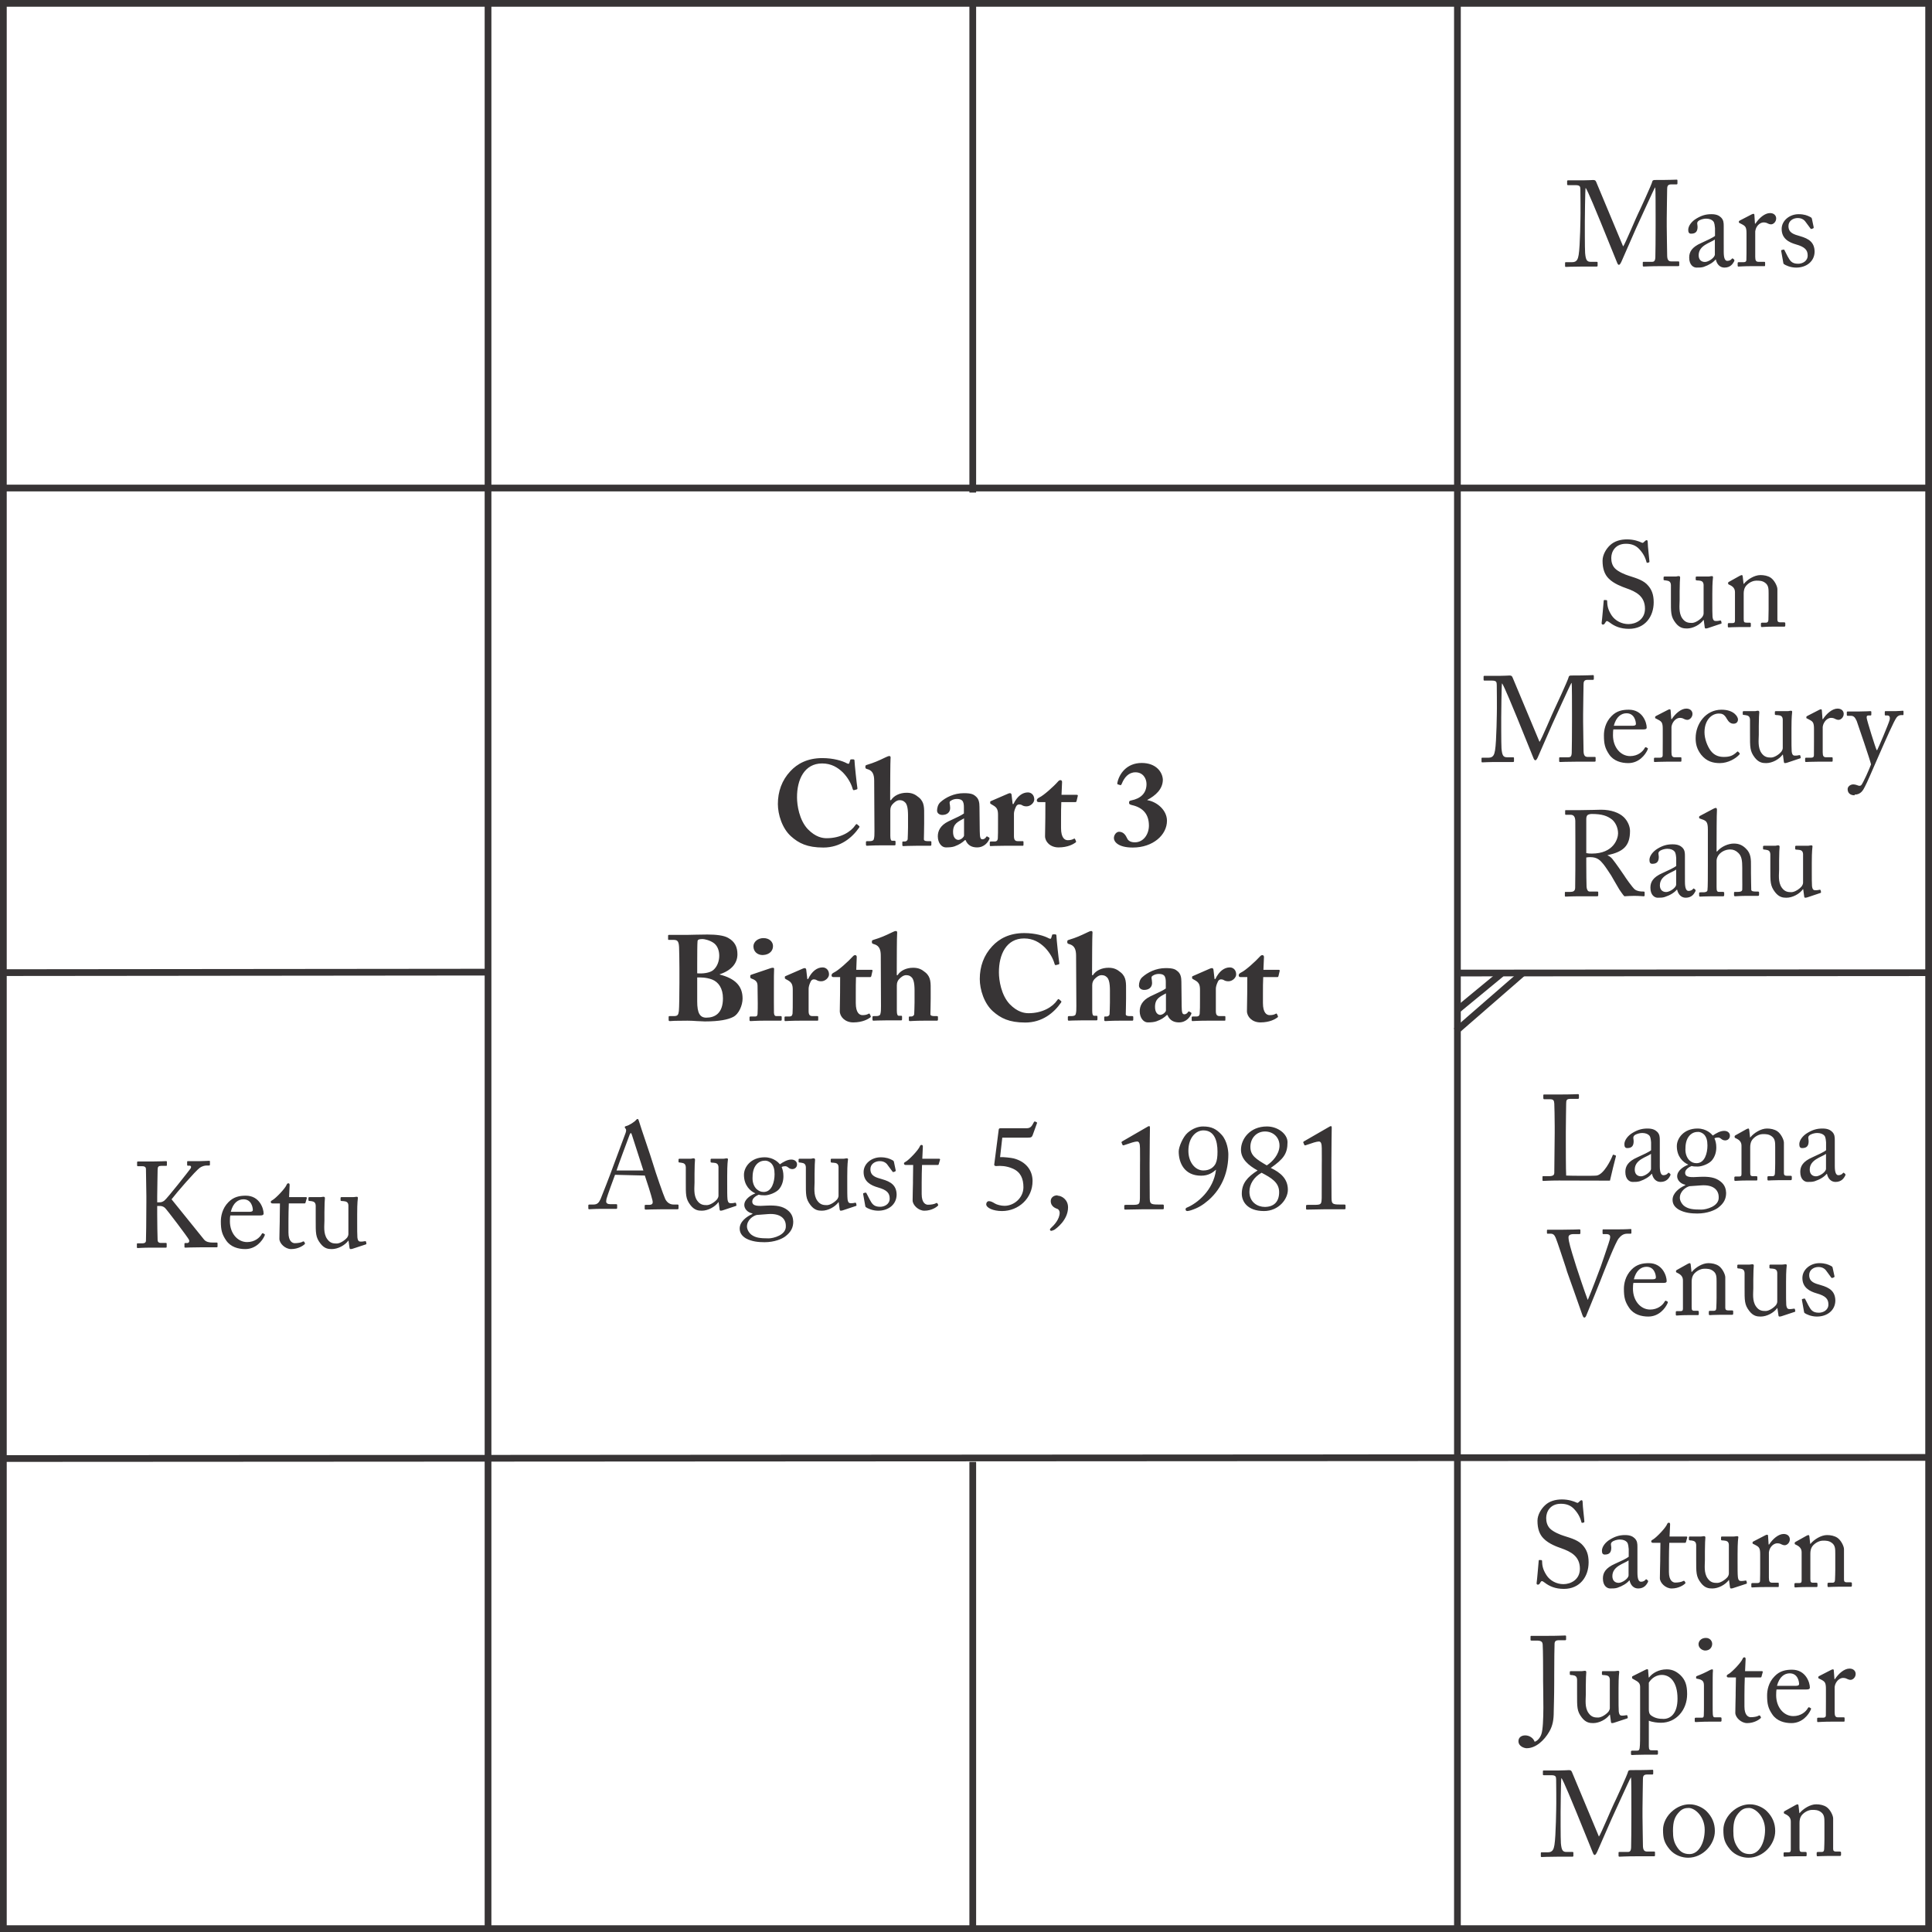
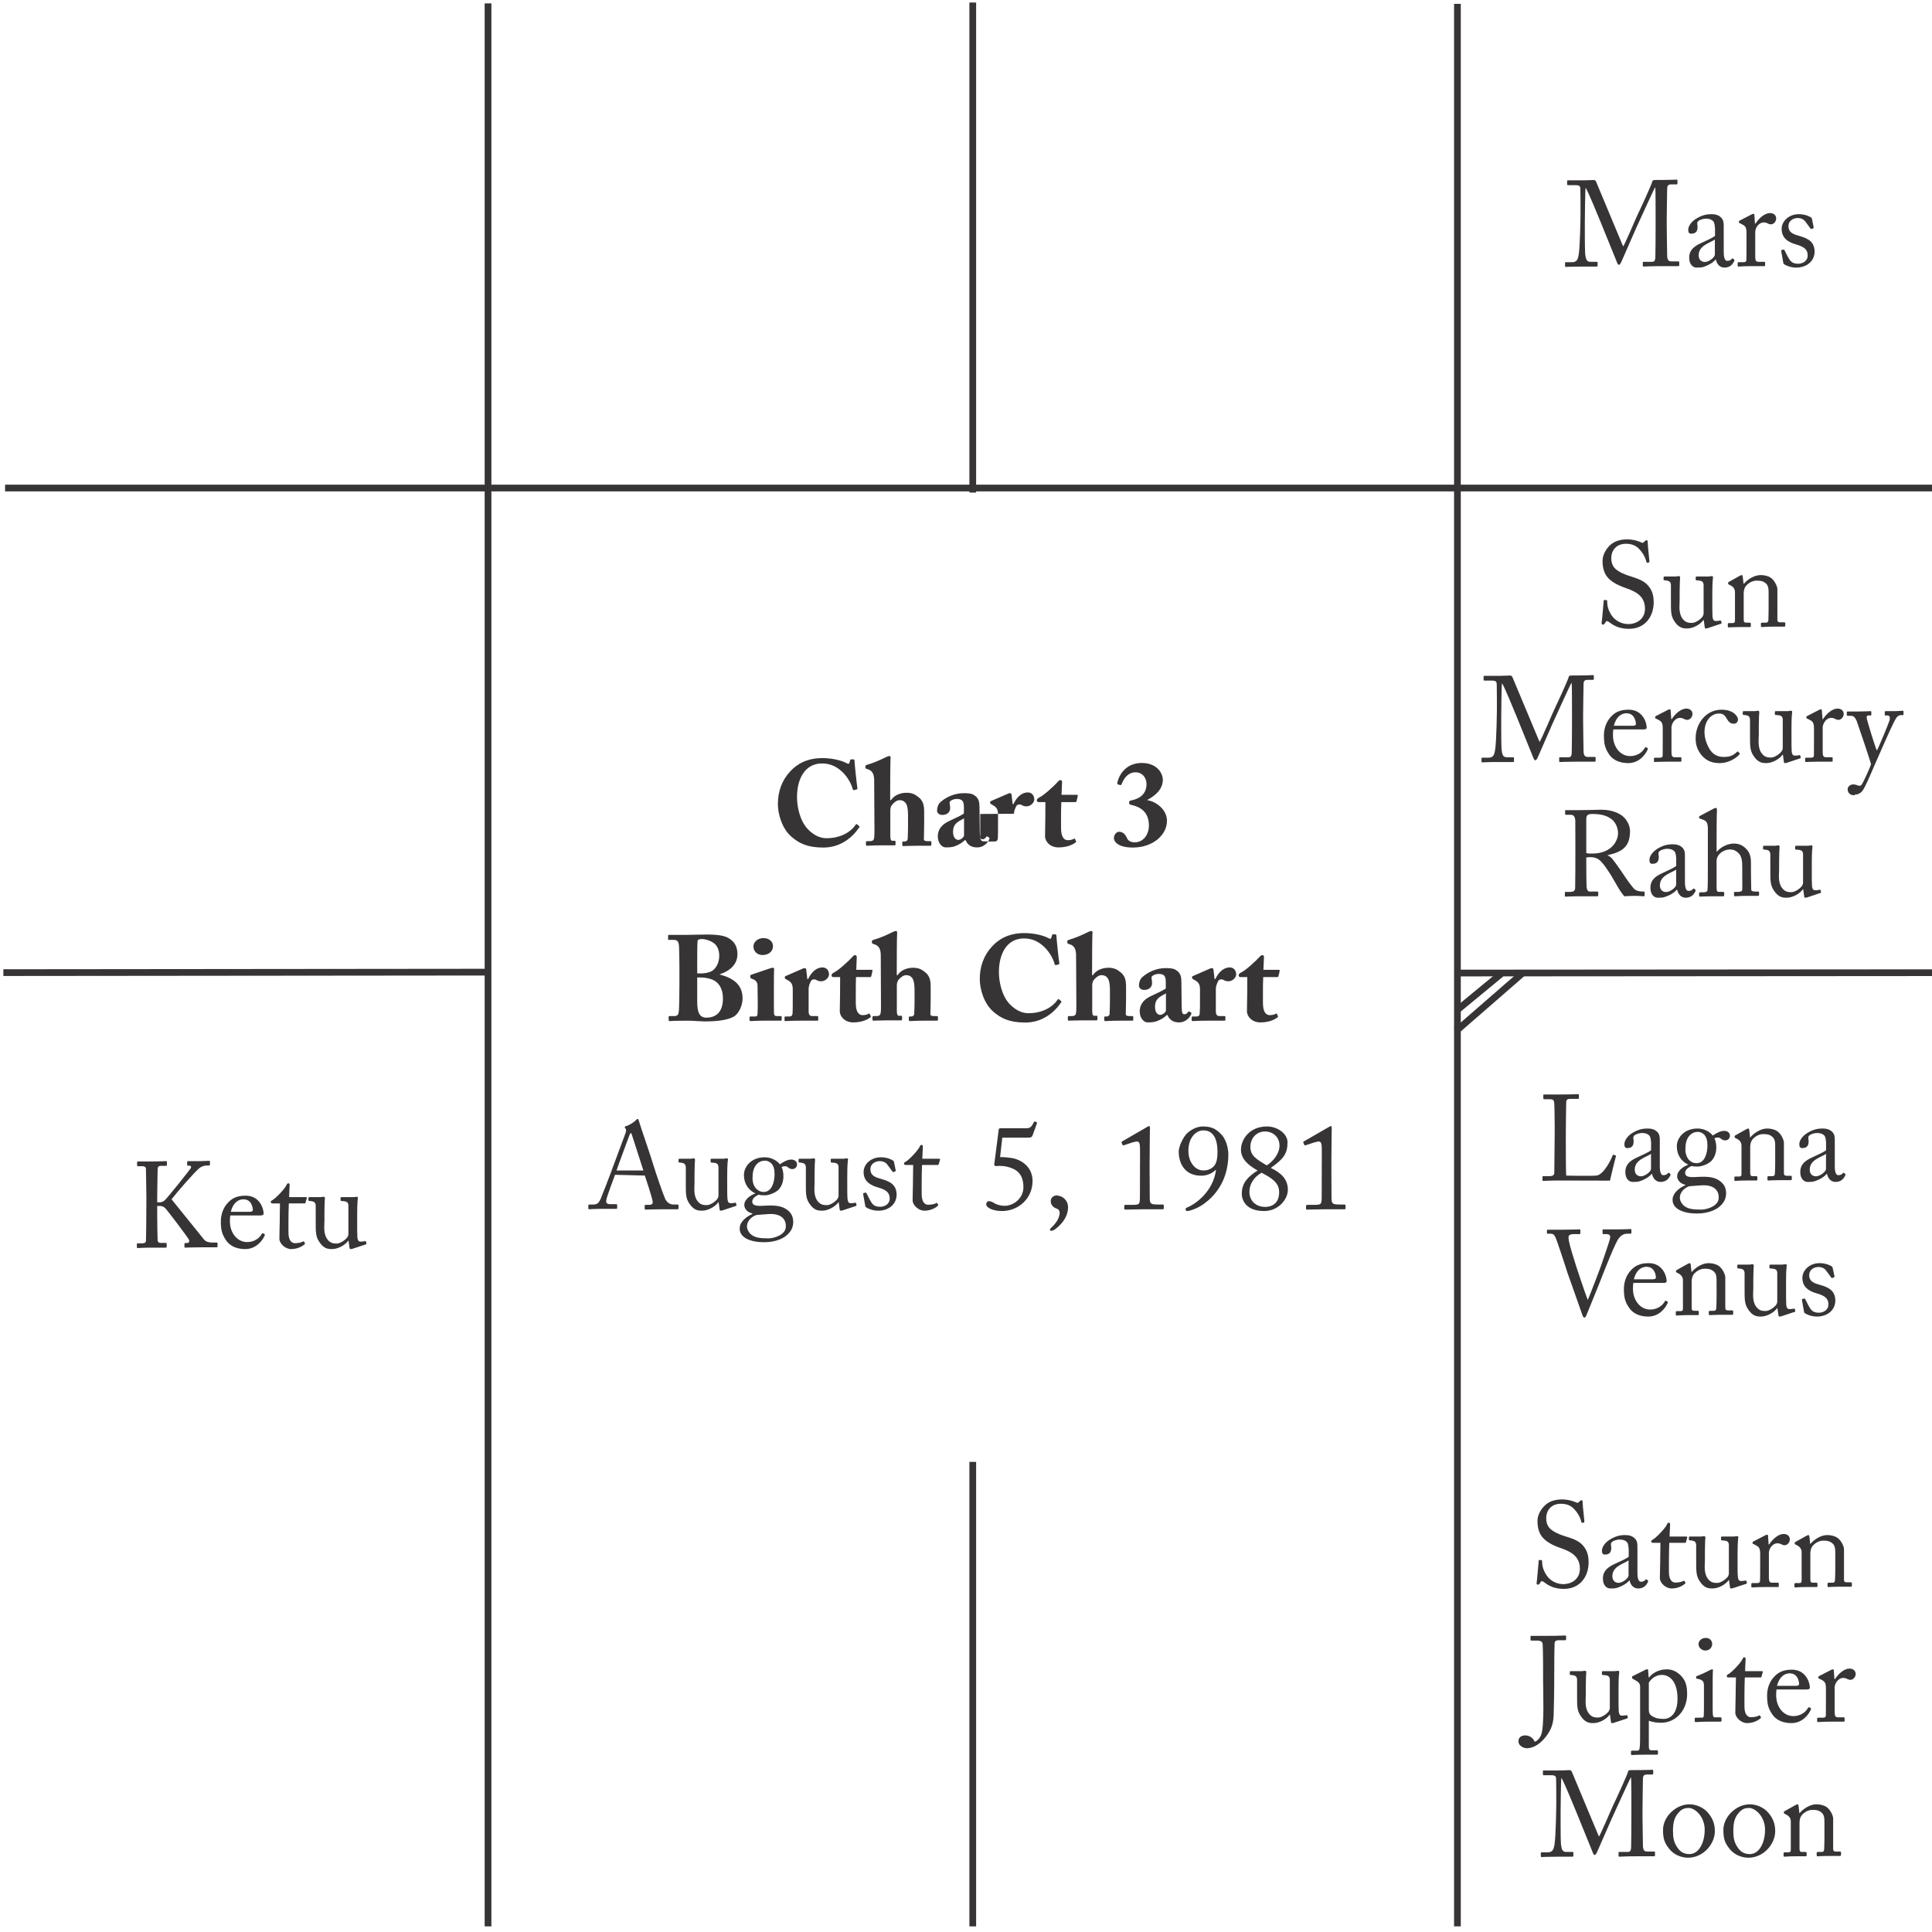
<svg xmlns="http://www.w3.org/2000/svg" xml:space="preserve" width="600px" height="600px" version="1.1" style="shape-rendering:geometricPrecision; text-rendering:geometricPrecision; image-rendering:optimizeQuality; fill-rule:evenodd; clip-rule:evenodd" viewBox="0 0 281430 281430">
  <defs>
    <style type="text/css">
   
    .str0 {stroke:#373435;stroke-width:980}
    .fil0 {fill:none;fill-rule:nonzero}
    .fil1 {fill:#373435;fill-rule:nonzero}
   
  </style>
  </defs>
  <g id="Layer_x0020_1">
    <g id="_2629271082960">
-       <polygon class="fil0 str0" points="490,280940 280940,280940 280940,490 490,490 " />
      <line class="fil0 str0" x1="71090" y1="280610" x2="71090" y2="490" />
      <line class="fil0 str0" x1="141700" y1="280610" x2="141700" y2="212950" />
      <line class="fil0 str0" x1="212300" y1="280610" x2="212300" y2="560" />
      <line class="fil0 str0" x1="281430" y1="71090" x2="740" y2="71090" />
      <line class="fil0 str0" x1="281430" y1="141690" x2="212170" y2="141740" />
-       <line class="fil0 str0" x1="281430" y1="212300" x2="740" y2="212460" />
      <line class="fil0 str0" x1="141700" y1="71750" x2="141700" y2="370" />
      <line class="fil0 str0" x1="71090" y1="141610" x2="490" y2="141680" />
      <line class="fil0 str0" x1="212100" y1="150190" x2="221850" y2="141710" />
      <line class="fil0 str0" x1="212310" y1="147100" x2="218690" y2="141840" />
-       <path class="fil1" d="M119930 123460c2490,0 4200,-1430 5220,-2910 70,-110 60,-180 0,-220l-300 -260c-90,-70 -170,0 -260,140 -650,970 -2150,1890 -4170,1890 -600,0 -1600,-140 -2750,-1320 -1250,-1330 -1570,-3500 -1570,-4610 -20,-2610 1080,-4960 3650,-4960 1340,0 2280,580 3040,1320 740,760 1220,1660 1410,2370 50,160 120,230 210,200l390 -110c90,-20 110,-110 90,-230 -90,-530 -410,-3530 -410,-3870 0,-240 -30,-280 -300,-280 -260,0 -300,0 -330,110l-140 440c-40,120 -130,140 -370,20 -620,-340 -1940,-750 -3550,-750 -2190,0 -3660,830 -4660,1910 -1240,1320 -1820,2970 -1820,4780 0,1520 620,3550 1920,4710 1120,1000 2350,1630 4700,1630zm9760 -5420c0,-460 160,-690 300,-860 260,-300 650,-620 1040,-620 370,0 580,90 830,340 460,450 410,1690 410,2550l0 1080c0,530 -40,1460 -50,1710 -40,250 -270,340 -430,340l-230 0c-110,0 -120,50 -120,140l0 340c0,140 30,190 150,190 160,0 800,-50 2020,-50 1230,0 1800,0 1920,0 110,0 140,-70 140,-180l0 -370c0,-90 -50,-120 -190,-120l-340 0c-210,0 -560,-20 -560,-270 0,-340 40,-1410 40,-2300l0 -1090c0,-1130 70,-2010 -760,-2700 -550,-460 -1010,-690 -1800,-690 -980,0 -1840,410 -2270,1080l-120 0 0 -1060c0,-1040 20,-4620 50,-4920 40,-300 0,-450 -150,-450 -180,0 -320,80 -550,180 -1060,510 -1690,790 -2660,1080 -250,70 -300,140 -300,210l0 230c0,50 30,100 140,160l310 100c600,230 830,740 830,1630l40 7340c0,530 0,840 -90,1170 -50,230 -320,300 -600,300l-280 0c-200,0 -270,10 -270,140l0 350c0,120 60,180 130,180 160,0 830,-60 2060,-60 1040,0 1850,0 1990,0 110,0 130,-70 130,-190l0 -330c0,-110 -60,-150 -140,-150l-360 0c-160,0 -260,-190 -260,-720l0 -3710zm10720 460c-460,320 -910,510 -2280,1160 -1150,570 -1520,1380 -1520,2160 0,950 550,1620 1160,1620 520,0 920,-30 1270,-150 720,-270 1090,-520 1530,-920l80 0c340,830 990,1070 1680,1070 1090,0 1620,-820 1780,-1200 70,-150 20,-210 -50,-250l-250 -140c-50,-30 -100,-20 -170,90 -70,130 -270,320 -520,320 -330,0 -380,-280 -400,-1200l-40 -3510c0,-640 -100,-1150 -490,-1500 -370,-340 -670,-510 -1800,-510 -1430,0 -2650,630 -3390,1300 -370,320 -500,850 -500,1240 0,390 360,630 760,630 710,0 1150,-400 1150,-1000 0,-570 -210,-870 50,-1040 320,-220 620,-290 940,-290 280,0 570,60 740,220 230,210 270,610 270,970l0 930zm20 3210c0,160 -360,610 -830,640 -400,-20 -770,-360 -770,-1170 0,-1220 730,-1480 1600,-1970l0 2500zm7270 -3170c0,-230 70,-570 300,-1040 110,-230 280,-320 460,-320 140,0 300,30 440,120 160,110 390,160 630,160 590,0 1130,-530 1130,-1010 0,-610 -400,-1020 -930,-1020 -780,0 -1550,530 -2100,1690l-120 0 -160 -1370c-20,-110 -90,-210 -220,-210 -110,0 -180,30 -280,70l-2470 1070c-110,40 -140,70 -140,140l0 160c0,70 30,110 140,160l300 180c530,300 700,620 700,1370l0 1470c0,880 0,1500 -30,2000 -40,310 -200,420 -460,420l-510 0c-160,0 -200,40 -200,160l0 330c0,150 40,180 110,180 110,0 850,-50 2200,-50 1600,0 2410,0 2510,0 80,0 90,-60 90,-160l0 -350c0,-110 -10,-160 -120,-160l-720 0c-370,0 -550,-180 -550,-730l0 -3260zm6860 680c0,-810 0,-1650 40,-2380l2060 0c110,0 140,-70 160,-140l180 -760c30,-70 -20,-160 -130,-160l-2240 0 80 -1870c0,-140 -80,-270 -230,-270 -90,0 -220,40 -340,180 -650,750 -2140,2070 -2720,2330 -280,150 -390,270 -390,450 0,170 120,240 280,240l970 0 -10 2330c0,670 -40,2010 -40,2630 0,820 760,1640 1960,1640 1380,0 2170,-490 2470,-700 70,-50 130,-140 70,-230l-120 -270c-50,-100 -110,-100 -160,-70 -280,160 -550,220 -920,220 -420,0 -970,-320 -970,-1770l0 -1400zm10450 4240c2950,0 4980,-1840 4980,-3900 0,-1550 -1460,-2770 -2860,-3000l0 -40c1190,-630 2260,-1560 2260,-2960 -50,-1060 -950,-2420 -3080,-2420 -2230,0 -3290,1640 -3540,2860 -30,160 -20,240 70,260l360 110c50,20 120,0 210,-210 370,-920 1000,-1660 1990,-1660 1100,0 1610,900 1610,1710 0,1360 -870,2120 -2240,2390 -250,50 -300,120 -300,330 0,180 50,250 400,340 1700,380 2490,1410 2490,2990 0,1270 -790,2440 -2050,2440 -790,0 -1040,-380 -1140,-610 -160,-340 -460,-930 -1170,-930 -400,20 -740,460 -740,930 0,490 580,1370 2750,1370z" />
+       <path class="fil1" d="M119930 123460c2490,0 4200,-1430 5220,-2910 70,-110 60,-180 0,-220l-300 -260c-90,-70 -170,0 -260,140 -650,970 -2150,1890 -4170,1890 -600,0 -1600,-140 -2750,-1320 -1250,-1330 -1570,-3500 -1570,-4610 -20,-2610 1080,-4960 3650,-4960 1340,0 2280,580 3040,1320 740,760 1220,1660 1410,2370 50,160 120,230 210,200l390 -110c90,-20 110,-110 90,-230 -90,-530 -410,-3530 -410,-3870 0,-240 -30,-280 -300,-280 -260,0 -300,0 -330,110l-140 440c-40,120 -130,140 -370,20 -620,-340 -1940,-750 -3550,-750 -2190,0 -3660,830 -4660,1910 -1240,1320 -1820,2970 -1820,4780 0,1520 620,3550 1920,4710 1120,1000 2350,1630 4700,1630zm9760 -5420c0,-460 160,-690 300,-860 260,-300 650,-620 1040,-620 370,0 580,90 830,340 460,450 410,1690 410,2550l0 1080c0,530 -40,1460 -50,1710 -40,250 -270,340 -430,340l-230 0c-110,0 -120,50 -120,140l0 340c0,140 30,190 150,190 160,0 800,-50 2020,-50 1230,0 1800,0 1920,0 110,0 140,-70 140,-180l0 -370c0,-90 -50,-120 -190,-120l-340 0c-210,0 -560,-20 -560,-270 0,-340 40,-1410 40,-2300l0 -1090c0,-1130 70,-2010 -760,-2700 -550,-460 -1010,-690 -1800,-690 -980,0 -1840,410 -2270,1080l-120 0 0 -1060c0,-1040 20,-4620 50,-4920 40,-300 0,-450 -150,-450 -180,0 -320,80 -550,180 -1060,510 -1690,790 -2660,1080 -250,70 -300,140 -300,210l0 230c0,50 30,100 140,160l310 100c600,230 830,740 830,1630l40 7340c0,530 0,840 -90,1170 -50,230 -320,300 -600,300l-280 0c-200,0 -270,10 -270,140l0 350c0,120 60,180 130,180 160,0 830,-60 2060,-60 1040,0 1850,0 1990,0 110,0 130,-70 130,-190l0 -330c0,-110 -60,-150 -140,-150l-360 0c-160,0 -260,-190 -260,-720l0 -3710zm10720 460c-460,320 -910,510 -2280,1160 -1150,570 -1520,1380 -1520,2160 0,950 550,1620 1160,1620 520,0 920,-30 1270,-150 720,-270 1090,-520 1530,-920l80 0c340,830 990,1070 1680,1070 1090,0 1620,-820 1780,-1200 70,-150 20,-210 -50,-250l-250 -140c-50,-30 -100,-20 -170,90 -70,130 -270,320 -520,320 -330,0 -380,-280 -400,-1200l-40 -3510c0,-640 -100,-1150 -490,-1500 -370,-340 -670,-510 -1800,-510 -1430,0 -2650,630 -3390,1300 -370,320 -500,850 -500,1240 0,390 360,630 760,630 710,0 1150,-400 1150,-1000 0,-570 -210,-870 50,-1040 320,-220 620,-290 940,-290 280,0 570,60 740,220 230,210 270,610 270,970l0 930zm20 3210c0,160 -360,610 -830,640 -400,-20 -770,-360 -770,-1170 0,-1220 730,-1480 1600,-1970l0 2500zm7270 -3170c0,-230 70,-570 300,-1040 110,-230 280,-320 460,-320 140,0 300,30 440,120 160,110 390,160 630,160 590,0 1130,-530 1130,-1010 0,-610 -400,-1020 -930,-1020 -780,0 -1550,530 -2100,1690l-120 0 -160 -1370c-20,-110 -90,-210 -220,-210 -110,0 -180,30 -280,70l-2470 1070c-110,40 -140,70 -140,140l0 160c0,70 30,110 140,160l300 180c530,300 700,620 700,1370l0 1470c0,880 0,1500 -30,2000 -40,310 -200,420 -460,420l-510 0c-160,0 -200,40 -200,160l0 330l0 -350c0,-110 -10,-160 -120,-160l-720 0c-370,0 -550,-180 -550,-730l0 -3260zm6860 680c0,-810 0,-1650 40,-2380l2060 0c110,0 140,-70 160,-140l180 -760c30,-70 -20,-160 -130,-160l-2240 0 80 -1870c0,-140 -80,-270 -230,-270 -90,0 -220,40 -340,180 -650,750 -2140,2070 -2720,2330 -280,150 -390,270 -390,450 0,170 120,240 280,240l970 0 -10 2330c0,670 -40,2010 -40,2630 0,820 760,1640 1960,1640 1380,0 2170,-490 2470,-700 70,-50 130,-140 70,-230l-120 -270c-50,-100 -110,-100 -160,-70 -280,160 -550,220 -920,220 -420,0 -970,-320 -970,-1770l0 -1400zm10450 4240c2950,0 4980,-1840 4980,-3900 0,-1550 -1460,-2770 -2860,-3000l0 -40c1190,-630 2260,-1560 2260,-2960 -50,-1060 -950,-2420 -3080,-2420 -2230,0 -3290,1640 -3540,2860 -30,160 -20,240 70,260l360 110c50,20 120,0 210,-210 370,-920 1000,-1660 1990,-1660 1100,0 1610,900 1610,1710 0,1360 -870,2120 -2240,2390 -250,50 -300,120 -300,330 0,180 50,250 400,340 1700,380 2490,1410 2490,2990 0,1270 -790,2440 -2050,2440 -790,0 -1040,-380 -1140,-610 -160,-340 -460,-930 -1170,-930 -400,20 -740,460 -740,930 0,490 580,1370 2750,1370z" />
      <path class="fil1" d="M98970 143090c0,1450 -30,3780 -80,4180 -70,530 -160,740 -690,740l-620 0c-160,0 -180,40 -180,140l0 390c0,140 20,200 200,200 120,0 320,-20 690,-40 380,0 970,-20 1850,-20 340,0 890,20 1400,60 490,10 950,50 1110,50 2190,0 3420,-280 4140,-650 860,-430 1380,-1730 1380,-2690 0,-1870 -1140,-2930 -3330,-3490l0 -40c1870,-620 2580,-1740 2580,-2910 0,-1040 -360,-1850 -1370,-2400 -610,-350 -1740,-480 -3010,-480 -1200,0 -2260,50 -2830,50 -1680,0 -2520,0 -2750,0 -130,0 -140,60 -140,170l0 400c0,140 0,160 120,160l560 0c590,0 870,40 920,1060 20,280 50,2430 50,3090l0 2030zm2590 -2650c0,-1460 10,-3000 50,-3350 20,-280 400,-300 770,-300 200,0 1060,160 1660,630 510,410 730,1120 730,1790 0,770 -270,1570 -850,2080 -510,460 -1640,560 -2360,490l0 -1340zm0 1940c440,0 1280,-30 2160,300 960,370 1590,1310 1590,2740 0,2200 -1180,2820 -2430,2820 -940,0 -1320,-690 -1320,-2360l0 -3500zm7920 -410c-160,60 -190,90 -190,150l0 190c0,110 20,180 210,250 740,260 850,610 850,1110l30 2470c0,500 0,1040 -30,1570 -20,280 -150,360 -340,360l-650 0c-130,0 -180,30 -180,140l0 350c0,140 50,180 140,180 200,0 880,-60 1910,-60 1530,0 2340,0 2490,0 120,0 150,-50 150,-170l0 -340c0,-100 -30,-160 -170,-160l-640 0c-190,0 -280,-120 -320,-460 -10,-190 -10,-830 -10,-1510l0 -1890c0,-1560 0,-2670 30,-2970 20,-120 -30,-210 -170,-210 -130,0 -290,30 -480,110l-2630 890zm1730 -5320c-830,0 -1460,560 -1460,1200 0,760 580,1270 1350,1270 1060,-40 1520,-690 1500,-1330 0,-540 -470,-1140 -1390,-1140zm6580 7380c0,-230 70,-570 300,-1050 110,-230 290,-320 460,-320 140,0 300,40 440,130 160,100 390,150 640,150 580,0 1130,-520 1130,-1000 0,-620 -410,-1020 -940,-1020 -770,0 -1550,530 -2100,1690l-120 0 -160 -1380c-20,-100 -90,-210 -210,-210 -110,0 -180,40 -280,70l-2480 1080c-100,30 -140,70 -140,140l0 160c0,70 40,100 140,160l310 170c530,300 700,620 700,1380l0 1470c0,880 0,1500 -30,1990 -40,320 -200,430 -460,430l-520 0c-160,0 -190,30 -190,150l0 340c0,140 30,180 110,180 110,0 850,-60 2200,-60 1590,0 2400,0 2510,0 70,0 90,-50 90,-160l0 -350c0,-100 -20,-160 -130,-160l-720 0c-370,0 -550,-170 -550,-720l0 -3260zm6870 680c0,-810 0,-1660 30,-2380l2070 0c100,0 140,-70 160,-140l170 -760c40,-70 -10,-160 -120,-160l-2240 0 70 -1870c0,-140 -70,-270 -230,-270 -90,0 -210,40 -330,180 -660,740 -2140,2060 -2720,2330 -280,140 -390,260 -390,440 0,180 120,250 280,250l970 0 -10 2330c0,670 -40,2010 -40,2630 0,810 760,1640 1960,1640 1370,0 2170,-490 2470,-710 70,-50 120,-140 70,-230l-120 -260c-60,-110 -110,-110 -160,-70 -290,160 -550,210 -920,210 -420,0 -970,-320 -970,-1760l0 -1400zm5980 -1180c0,-460 160,-690 300,-870 270,-300 660,-610 1040,-610 370,0 590,80 830,330 460,460 410,1700 410,2560l0 1080c0,530 -40,1460 -50,1710 -40,250 -270,340 -430,340l-230 0c-100,0 -120,50 -120,140l0 330c0,140 40,200 160,200 160,0 790,-60 2010,-60 1240,0 1800,0 1930,0 100,0 140,-70 140,-170l0 -370c0,-90 -50,-130 -200,-130l-330 0c-210,0 -570,-20 -570,-260 0,-340 40,-1410 40,-2300l0 -1090c0,-1130 70,-2010 -760,-2700 -550,-460 -1010,-690 -1800,-690 -970,0 -1840,400 -2260,1080l-120 0 0 -1060c0,-1040 10,-4620 50,-4930 30,-300 0,-440 -160,-440 -180,0 -320,70 -550,180 -1050,510 -1690,790 -2660,1080 -250,70 -300,140 -300,210l0 230c0,50 30,100 140,160l310 100c610,230 840,740 840,1630l30 7340c0,530 0,840 -90,1160 -50,230 -310,300 -600,300l-280 0c-200,0 -270,20 -270,140l0 360c0,120 60,170 130,170 160,0 830,-50 2070,-50 1040,0 1850,0 1990,0 100,0 120,-70 120,-190l0 -340c0,-110 -50,-140 -140,-140l-350 0c-160,0 -270,-190 -270,-720l0 -3710zm18700 5420c2490,0 4200,-1430 5220,-2910 70,-110 60,-180 0,-220l-300 -260c-90,-70 -170,0 -260,140 -650,970 -2150,1890 -4160,1890 -600,0 -1610,-140 -2760,-1320 -1250,-1330 -1570,-3500 -1570,-4610 -20,-2610 1080,-4960 3660,-4960 1340,0 2270,580 3030,1320 740,760 1220,1660 1410,2370 50,160 120,230 210,190l390 -100c90,-20 110,-110 90,-230 -90,-530 -410,-3530 -410,-3870 0,-250 -30,-280 -300,-280 -260,0 -300,0 -330,100l-140 450c-40,120 -130,140 -370,20 -620,-340 -1940,-750 -3550,-750 -2190,0 -3660,830 -4660,1910 -1240,1320 -1820,2960 -1820,4780 0,1520 620,3550 1920,4710 1120,990 2350,1630 4700,1630zm9760 -5420c0,-460 160,-690 300,-870 270,-300 660,-610 1040,-610 370,0 590,80 830,330 460,460 410,1700 410,2560l0 1080c0,530 -40,1460 -50,1710 -40,250 -270,340 -430,340l-230 0c-100,0 -120,50 -120,140l0 330c0,140 40,200 160,200 160,0 790,-60 2010,-60 1230,0 1800,0 1920,0 110,0 140,-70 140,-170l0 -370c0,-90 -50,-130 -190,-130l-340 0c-210,0 -560,-20 -560,-260 0,-340 40,-1410 40,-2300l0 -1090c0,-1130 70,-2010 -760,-2700 -550,-460 -1010,-690 -1800,-690 -970,0 -1840,400 -2270,1080l-120 0 0 -1060c0,-1040 20,-4620 50,-4930 40,-300 0,-440 -150,-440 -180,0 -320,70 -550,180 -1060,510 -1690,790 -2660,1080 -250,70 -300,140 -300,210l0 230c0,50 30,100 140,160l310 100c600,230 830,740 830,1630l40 7340c0,530 0,840 -90,1160 -50,230 -320,300 -600,300l-280 0c-200,0 -270,20 -270,140l0 360c0,120 60,170 130,170 160,0 830,-50 2060,-50 1040,0 1850,0 2000,0 100,0 120,-70 120,-190l0 -340c0,-110 -50,-140 -140,-140l-360 0c-160,0 -260,-190 -260,-720l0 -3710zm10720 460c-460,320 -900,510 -2280,1160 -1150,570 -1520,1380 -1520,2160 0,950 550,1620 1170,1620 510,0 920,-40 1270,-160 710,-260 1080,-510 1520,-920l80 0c340,830 990,1080 1680,1080 1090,0 1620,-830 1780,-1200 70,-160 20,-210 -50,-250l-250 -140c-50,-30 -100,-20 -170,90 -70,120 -270,320 -520,320 -330,0 -380,-280 -400,-1200l-40 -3520c0,-630 -100,-1140 -490,-1500 -370,-330 -670,-510 -1800,-510 -1430,0 -2650,640 -3390,1310 -370,310 -500,840 -500,1230 0,400 360,640 760,640 710,0 1150,-400 1150,-1010 0,-560 -210,-860 60,-1040 320,-210 610,-280 930,-280 280,0 570,50 740,210 230,210 270,620 270,970l0 940zm20 3210c0,160 -360,600 -830,640 -390,-20 -760,-360 -760,-1170 0,-1220 720,-1480 1590,-1970l0 2500zm7270 -3170c0,-230 70,-570 300,-1050 110,-230 280,-320 460,-320 140,0 300,40 440,130 160,100 390,150 630,150 590,0 1130,-520 1130,-1000 0,-620 -400,-1020 -930,-1020 -780,0 -1550,530 -2100,1690l-120 0 -160 -1380c-20,-100 -90,-210 -220,-210 -100,0 -170,40 -280,70l-2470 1080c-110,30 -140,70 -140,140l0 160c0,70 30,100 140,160l300 170c530,300 710,620 710,1380l0 1470c0,880 0,1500 -40,1990 -30,320 -200,430 -460,430l-510 0c-160,0 -200,30 -200,150l0 340c0,140 40,180 110,180 110,0 850,-60 2210,-60 1590,0 2400,0 2500,0 80,0 90,-50 90,-160l0 -350c0,-100 -10,-160 -120,-160l-720 0c-370,0 -550,-170 -550,-720l0 -3260zm6860 680c0,-810 0,-1660 40,-2380l2060 0c110,0 140,-70 160,-140l180 -760c30,-70 -20,-160 -130,-160l-2240 0 80 -1870c0,-140 -80,-270 -230,-270 -90,0 -220,40 -340,180 -660,740 -2140,2060 -2720,2330 -280,140 -390,260 -390,440 0,180 120,250 280,250l970 0 -10 2330c0,670 -40,2010 -40,2630 0,810 760,1640 1960,1640 1380,0 2170,-490 2470,-710 70,-50 130,-140 70,-230l-120 -260c-50,-110 -110,-110 -160,-70 -280,160 -550,210 -920,210 -420,0 -970,-320 -970,-1760l0 -1400z" />
      <path class="fil1" d="M93930 171240c250,700 970,2970 1110,3600 120,500 -30,670 -530,670l-440 0c-110,0 -160,20 -160,130l0 400c0,110 50,160 140,160 410,0 1030,-50 2490,-50 1430,0 1800,0 2120,0 130,0 180,-40 180,-130l0 -440c0,-70 -40,-120 -140,-120l-590 0c-440,0 -900,-210 -1200,-790 -250,-520 -1390,-3800 -1800,-5180 -330,-1130 -1710,-5080 -2040,-6190 -60,-200 -90,-300 -200,-300 -90,0 -140,70 -230,160 -190,240 -970,770 -1460,880 -130,30 -170,100 -170,160 0,70 70,150 130,230 130,190 40,420 -10,600 -170,480 -1600,4270 -1720,4620 -510,1450 -1800,4720 -1920,5000 -250,560 -500,810 -1030,810l-610 0c-70,0 -150,30 -150,120l0 430c0,100 40,140 130,140 250,0 630,-60 1920,-60 1040,0 1760,0 2010,0 90,0 140,-30 140,-150l0 -410c0,-90 -50,-120 -170,-120l-830 0c-390,0 -600,-140 -600,-390 0,-90 30,-270 50,-390 90,-370 1060,-3060 1240,-3500l4340 110zm-4120 -740c130,-440 1810,-4960 1900,-5190 50,-140 120,-260 190,-260 50,0 90,120 140,240 90,270 1520,4680 1680,5210l-3910 0zm16120 760c0,-1730 90,-2190 110,-2350 20,-90 -50,-180 -160,-180 -50,0 -120,20 -210,20 -90,20 -180,40 -300,40l-1650 0c-170,0 -210,10 -210,160l0 300c0,80 90,120 390,120 440,30 720,120 760,620l0 4200c0,160 -110,390 -180,480 -330,420 -1040,880 -1520,880 -470,0 -970,-40 -1410,-670 -560,-810 -380,-1940 -380,-2650l0 -1260c0,-1040 50,-1870 70,-2020 10,-130 -70,-220 -200,-220 -50,0 -120,20 -190,20 -70,20 -140,40 -250,40l-1570 0c-160,0 -190,30 -190,140l0 320c0,80 90,100 390,120 400,50 650,180 670,670l0 2050c0,1940 -40,2520 680,3460 590,760 1170,810 1660,810 880,0 1910,-550 2400,-1240l40 0 140 1030c10,170 80,210 160,210 140,0 240,-40 350,-70l1860 -620c70,-20 100,-50 80,-160l-50 -230c-20,-70 -70,-100 -210,-70 -210,60 -480,60 -580,60 -210,0 -410,-80 -460,-620 -40,-370 -40,-1240 -40,-2080l0 -1310zm5420 9690c1500,0 2560,-490 3020,-830 880,-660 1180,-1340 1180,-2170 -20,-430 -100,-1130 -860,-1700 -710,-540 -1590,-700 -3040,-630 -1180,70 -2070,120 -2070,-600 0,-500 590,-850 940,-990 260,70 510,90 900,90 580,0 1590,-370 2050,-880 460,-550 650,-1230 650,-1910 0,-600 -120,-990 -260,-1340 230,-110 440,-110 560,-110 140,0 270,90 370,160 140,120 320,260 620,260 410,0 690,-310 690,-650 30,-350 -250,-740 -830,-740 -580,0 -1180,350 -1660,690 -180,-210 -890,-1020 -2230,-1020 -1990,0 -3010,1410 -3010,2550 0,1580 950,2390 1640,2690l0 30c-620,230 -1590,830 -1590,1680 0,530 440,1080 1180,1230l0 80c-850,370 -1850,1120 -1850,2110 0,580 260,1050 900,1440 850,470 1850,560 2700,560zm-110 -7320c-420,0 -740,-150 -1060,-450 -370,-380 -560,-930 -560,-1540 0,-670 70,-1480 630,-2080 430,-420 850,-490 1260,-490 260,0 610,160 840,390 320,350 480,810 480,1580 0,1120 -390,2590 -1590,2590zm730 6760c-1260,0 -1890,-90 -2470,-500 -360,-250 -690,-780 -690,-1220 0,-950 860,-1550 1410,-1690l1690 -130c1770,-120 2560,670 2560,1710 90,1370 -1850,1830 -2500,1830zm11450 -9130c0,-1730 90,-2190 110,-2350 20,-90 -50,-180 -160,-180 -50,0 -120,20 -210,20 -90,20 -180,40 -300,40l-1640 0c-180,0 -210,10 -210,160l0 300c0,80 80,120 380,120 450,30 730,120 760,620l0 4200c0,160 -100,390 -170,480 -340,420 -1040,880 -1520,880 -480,0 -980,-40 -1420,-670 -560,-810 -380,-1940 -380,-2650l0 -1260c0,-1040 50,-1870 70,-2020 10,-130 -70,-220 -200,-220 -50,0 -120,20 -190,20 -70,20 -140,40 -250,40l-1570 0c-160,0 -190,30 -190,140l0 320c0,80 90,100 390,120 400,50 650,180 670,670l0 2050c0,1940 -40,2520 680,3460 590,760 1170,810 1660,810 890,0 1910,-550 2410,-1240l30 0 140 1030c20,170 90,210 160,210 140,0 250,-40 350,-70l1860 -620c70,-20 100,-50 80,-160l-50 -230c-20,-70 -70,-100 -210,-70 -210,60 -480,60 -580,60 -210,0 -410,-80 -460,-620 -40,-370 -40,-1240 -40,-2080l0 -1310zm4510 5100c1490,0 2660,-900 2680,-2330 -20,-1360 -830,-1890 -2120,-2260 -870,-250 -1700,-440 -1700,-1470 0,-750 690,-1160 1360,-1160 690,0 1030,350 1240,690l600 810c50,90 90,100 160,90l210 -70c90,-40 120,-90 120,-160l-260 -1240c-20,-100 -50,-190 -320,-310 -320,-160 -770,-370 -1620,-370 -1330,0 -2480,930 -2480,2150 0,1390 1040,1940 2090,2240 1320,370 1710,830 1710,1630 0,820 -770,1190 -1390,1190 -940,0 -1190,-440 -1540,-1090l-440 -860c-40,-90 -90,-130 -160,-110l-230 50c-70,20 -120,60 -110,140l300 1680c20,90 20,190 110,250 210,160 920,510 1790,510zm6330 -4180c0,-820 20,-1660 50,-2480l2280 0c110,0 140,-50 160,-140l180 -610c30,-70 -20,-160 -130,-160l-2450 0 80 -1750c0,-140 -30,-260 -170,-260 -110,0 -200,30 -250,170 -230,600 -1590,1980 -2010,2230 -210,120 -320,170 -320,310 0,140 110,210 270,210l1070 0c-10,750 -30,1930 -30,2240l0 400c0,240 -50,1800 -50,2520 0,670 840,1500 1710,1500 1060,0 1780,-530 1960,-710 50,-50 90,-120 30,-190l-80 -160c-60,-70 -130,-90 -220,-30 -240,150 -750,220 -1160,220 -320,0 -920,-220 -920,-1550l0 -1760zm11740 -6460l3670 0c540,0 630,-70 750,-350l640 -1770c30,-110 -50,-130 -250,-220 -100,-30 -160,-10 -210,90 -300,580 -460,880 -1080,880l-3770 0c-230,0 -260,80 -280,290l-640 4980c-10,100 0,150 90,190 120,70 210,50 320,40 460,-40 1340,-40 2290,380 1150,500 1550,1470 1550,2710 0,1550 -1370,2710 -2750,2710 -530,0 -1130,-170 -1390,-330 -270,-160 -570,-350 -880,-350 -230,0 -400,210 -400,450 0,520 1000,990 2300,990 2400,0 4460,-1850 4450,-4380 0,-1580 -990,-2820 -2720,-3280 -390,-100 -1570,-230 -2010,-190l320 -2840zm8050 8400c-640,0 -990,390 -990,830 0,880 830,1090 1000,1160 140,60 300,300 300,530 0,970 -830,1840 -1250,2220 -140,130 -160,160 -160,270 0,100 70,160 210,160 130,0 250,-110 360,-110 350,-210 2060,-1460 2060,-3310 0,-1120 -920,-1700 -1530,-1700l0 -50zm12010 -3710c0,320 0,3890 -10,4110 -40,940 -70,990 -1220,990l-810 0c-140,0 -250,20 -250,110l0 440c0,110 50,140 140,140 90,0 2580,-50 2740,-50 150,0 2560,0 2720,0 120,0 160,-40 160,-140l0 -410c0,-90 -60,-140 -180,-140l-640 0c-1150,0 -1220,-120 -1230,-1040 0,-230 -20,-3970 -20,-4190l0 -740c0,-2270 50,-5050 50,-5210 0,-140 -20,-240 -120,-240 -90,0 -160,50 -250,100l-3650 2110c-120,70 -140,140 -110,210l140 320c40,70 110,70 180,50l1240 -410c280,-80 540,-140 700,-140 340,0 410,390 420,990 20,1390 0,2220 0,2450l0 690zm9180 -6320c-740,0 -1550,320 -2240,920 -670,580 -1300,2050 -1300,2720 0,1670 830,3530 3260,3530 1050,0 1680,-430 2160,-870l10 40c-380,2950 -2730,4870 -4270,5490 -90,30 -160,120 -160,250 0,170 130,240 270,240 120,0 370,-70 540,-120 970,-320 1660,-710 2550,-1480 2080,-1840 2870,-4280 2870,-6640 0,-550 -160,-1940 -950,-2840 -790,-870 -1480,-1240 -2740,-1240zm50 570c1610,0 2060,1530 2060,3090 0,720 -60,1300 -270,1740 -230,460 -760,1010 -1790,1010 -1190,0 -2180,-1200 -2180,-2860 0,-1980 1140,-2980 2180,-2980zm8830 11750c2140,0 3480,-1730 3480,-3100 0,-1610 -1080,-2510 -2490,-3180 1870,-1310 2440,-2080 2440,-3760 0,-1160 -1380,-2280 -3000,-2280 -2510,0 -3780,1860 -3780,3390 0,1360 1090,2280 2420,3020 -1500,970 -2300,1870 -2300,3390 0,1130 810,2520 3230,2520zm110 -600c-1020,0 -2230,-670 -2230,-2200 0,-1110 640,-2140 1770,-2780 1400,740 2560,1400 2560,2830 0,1460 -830,2150 -2100,2150zm40 -10990c1210,0 2170,880 2110,2170 -70,1180 -990,2220 -1850,2770 -1560,-920 -2390,-1430 -2390,-2700 0,-1240 870,-2240 2130,-2240zm8270 5590c0,320 0,3890 -10,4110 -40,940 -70,990 -1220,990l-820 0c-140,0 -240,20 -240,110l0 440c0,110 50,140 140,140 90,0 2580,-50 2740,-50 150,0 2550,0 2710,0 130,0 160,-40 160,-140l0 -410c0,-90 -50,-140 -180,-140l-630 0c-1150,0 -1220,-120 -1230,-1040 0,-230 -20,-3970 -20,-4190l0 -740c0,-2270 50,-5050 50,-5210 0,-140 -20,-240 -120,-240 -90,0 -160,50 -250,100l-3660 2110c-120,70 -140,140 -100,210l140 320c30,70 100,70 180,50l1240 -410c280,-80 540,-140 700,-140 340,0 410,390 420,990 20,1390 0,2220 0,2450l0 690z" />
      <path class="fil1" d="M226470 165040c0,1080 -60,5480 -60,5810 0,230 -100,480 -750,480l-850 0c-110,0 -120,30 -120,120l0 440c0,90 10,130 140,130 230,0 860,-60 2250,-60 1890,0 6980,20 7440,20 100,-480 810,-3390 860,-3510 20,-110 20,-120 -40,-160l-280 -100c-70,-40 -100,0 -140,70 -250,680 -1300,2800 -2340,2960 -550,70 -4050,30 -4440,0 -50,-720 -50,-4530 -50,-4830l0 -1530c0,-1230 50,-3890 50,-4120 0,-510 70,-690 620,-690l1060 0c140,0 180,-50 180,-140l0 -410c0,-90 -20,-140 -160,-140 -160,0 -900,50 -2610,50 -1470,0 -2100,0 -2300,0 -100,0 -120,40 -120,130l0 390c0,80 20,170 120,170l830 0c530,0 620,180 650,640 20,310 60,2180 60,3310l0 970zm15310 3780l0 -2700c0,-470 -10,-880 -380,-1250 -250,-230 -590,-480 -1410,-480 -800,0 -1420,180 -2160,620 -720,420 -1210,1100 -1210,1660 0,410 140,570 420,570 720,0 930,-390 930,-1010 0,-320 -150,-580 90,-820 250,-230 800,-370 1150,-370 510,0 860,160 1060,390 190,240 210,690 240,990l0 1130c-280,250 -1200,670 -1990,1030 -1390,610 -1760,1320 -1760,2130 0,1110 630,1460 1060,1460 380,0 700,0 1040,-100 790,-270 1370,-640 1740,-1080l40 0c160,730 620,1180 1250,1180 900,0 1240,-600 1380,-860 110,-180 70,-260 20,-320l-180 -140c-70,-50 -100,-20 -170,70 -90,130 -340,270 -630,270 -310,0 -530,-320 -530,-1330l0 -1040zm-1280 1430c0,480 -940,1100 -1450,1100 -530,0 -920,-320 -920,-980 0,-1460 1730,-1810 2370,-2290l0 2170zm6740 6520c1500,0 2560,-500 3020,-830 880,-660 1180,-1340 1180,-2170 -20,-430 -100,-1140 -860,-1700 -710,-550 -1600,-710 -3040,-640 -1180,70 -2070,130 -2070,-600 0,-490 590,-840 940,-980 260,70 510,80 900,80 580,0 1590,-370 2040,-880 460,-540 660,-1220 660,-1900 0,-600 -120,-990 -270,-1340 240,-110 450,-110 570,-110 140,0 270,90 370,160 140,120 320,260 620,260 410,0 690,-310 690,-650 30,-360 -250,-740 -830,-740 -580,0 -1180,350 -1660,680 -180,-210 -890,-1020 -2230,-1020 -1990,0 -3010,1420 -3010,2560 0,1570 950,2380 1640,2680l0 40c-620,230 -1590,830 -1590,1680 0,520 440,1070 1180,1230l0 70c-850,380 -1850,1130 -1850,2120 0,580 260,1040 900,1430 850,480 1850,570 2700,570zm-110 -7330c-420,0 -740,-140 -1060,-440 -370,-390 -560,-940 -560,-1540 0,-670 70,-1480 630,-2080 430,-430 850,-500 1260,-500 260,0 610,160 840,390 320,360 480,820 480,1590 0,1120 -390,2580 -1590,2580zm730 6760c-1260,0 -1890,-90 -2470,-490 -360,-250 -690,-780 -690,-1220 0,-950 860,-1560 1410,-1700l1690 -120c1770,-130 2560,670 2560,1710 90,1360 -1850,1820 -2500,1820zm12000 -9740c0,-440 -440,-1330 -970,-1680 -420,-280 -970,-390 -1500,-390 -890,0 -1910,650 -2420,1290l-40 0 -120 -1080c-20,-140 -50,-210 -140,-210 -70,0 -180,50 -320,120l-1520 850c-80,40 -150,90 -150,180l0 90c0,50 10,110 140,160l140 70c440,210 720,510 720,1040l0 4130c0,300 -120,350 -350,350l-510 0c-140,0 -180,50 -180,160l0 320c0,100 40,160 120,160 110,0 670,-60 1570,-60 940,0 1410,0 1540,0 90,0 120,-50 120,-160l0 -300c0,-120 -30,-170 -170,-170l-450 0c-370,0 -420,-110 -420,-580l0 -3660c0,-330 50,-810 410,-1200 530,-560 1140,-690 1430,-690 440,0 860,0 1290,320 510,370 510,890 510,1590l0 2330c0,460 -20,1020 -40,1480 -10,320 -150,410 -350,410l-510 0c-180,0 -230,30 -230,160l0 280c0,140 40,190 140,190 130,0 690,-50 1590,-50 1000,0 1550,0 1680,0 100,0 140,-70 140,-190l0 -290c0,-100 -40,-160 -200,-160l-560 0c-230,0 -390,-80 -390,-370l0 -4440zm7410 2360l0 -2700c0,-470 -10,-880 -380,-1250 -250,-230 -590,-480 -1410,-480 -800,0 -1420,180 -2160,620 -730,420 -1220,1100 -1220,1660 0,410 140,570 420,570 730,0 940,-390 940,-1010 0,-320 -160,-580 90,-820 240,-230 790,-370 1140,-370 520,0 870,160 1070,390 190,240 210,690 240,990l0 1130c-280,250 -1200,670 -1990,1030 -1400,610 -1770,1320 -1770,2130 0,1110 640,1460 1060,1460 390,0 710,0 1040,-100 800,-270 1380,-640 1750,-1080l40 0c160,730 620,1180 1250,1180 900,0 1230,-600 1380,-860 100,-180 70,-260 10,-320l-170 -140c-70,-50 -110,-20 -180,70 -90,130 -330,270 -620,270 -310,0 -530,-320 -530,-1330l0 -1040zm-1280 1430c0,480 -940,1100 -1450,1100 -530,0 -920,-320 -920,-980 0,-1460 1730,-1810 2370,-2290l0 2170z" />
      <path class="fil1" d="M225340 179590c0,70 10,120 80,120l460 0c370,0 550,180 730,590 230,530 1060,3080 1480,4340l180 600c230,640 1660,4660 2220,6280 90,230 160,410 300,410 90,0 180,-90 250,-230 90,-180 2360,-5790 2570,-6380 300,-740 1720,-4350 2180,-4920 330,-400 670,-690 1250,-690l480 0c100,0 120,-50 120,-120l0 -440c0,-90 -20,-120 -120,-120 -160,0 -600,50 -1890,50 -1120,0 -1930,0 -2090,0 -80,0 -100,30 -100,120l0 410c0,100 20,160 90,160l450 0c450,0 570,190 570,400 0,250 -110,570 -250,1010 -260,770 -930,2800 -1110,3280 -140,400 -1520,4040 -1890,4870l-30 0c-410,-1070 -1430,-4110 -1640,-4780 -320,-990 -970,-3090 -1080,-3720 -50,-250 -70,-460 -70,-600 0,-300 250,-460 740,-460l850 0c120,0 140,-70 140,-160l0 -410c0,-70 -20,-120 -180,-120 -160,0 -950,50 -2430,50 -1380,0 -1960,0 -2140,0 -110,0 -120,40 -120,130l0 330zm16940 7290c290,0 500,-30 500,-280 0,-690 -570,-2600 -2600,-2600 -880,0 -1760,160 -2520,940 -930,940 -1110,2120 -1110,2800 0,1240 160,1890 780,2790 650,950 1760,1250 2770,1250 1570,0 2480,-1210 2800,-1920 90,-190 50,-250 0,-260l-230 -130c-50,-10 -120,20 -160,90 -300,580 -1060,1200 -2130,1200 -1410,0 -2510,-1300 -2510,-3030 0,-410 20,-690 60,-850l4350 0zm-4280 -530c330,-1310 1070,-1820 1850,-1820 1150,0 1360,1170 1360,1570 0,160 -140,250 -480,250l-2730 0zm13320 -280c0,-440 -440,-1330 -970,-1680 -420,-280 -970,-390 -1500,-390 -880,0 -1900,650 -2420,1290l-30 0 -120 -1080c-20,-140 -60,-210 -150,-210 -70,0 -170,50 -310,120l-1520 850c-90,40 -160,90 -160,180l0 90c0,50 20,100 140,150l140 70c440,220 730,520 730,1050l0 4130c0,300 -130,350 -360,350l-510 0c-140,0 -170,50 -170,160l0 320c0,100 30,160 120,160 100,0 670,-60 1570,-60 930,0 1410,0 1530,0 90,0 130,-50 130,-160l0 -300c0,-120 -40,-170 -180,-170l-440 0c-370,0 -420,-110 -420,-580l0 -3660c0,-330 50,-810 400,-1200 530,-560 1150,-690 1430,-690 440,0 860,0 1290,320 510,370 510,890 510,1590l0 2330c0,460 -20,1020 -40,1480 -10,320 -150,410 -350,410l-510 0c-180,0 -230,30 -230,160l0 280c0,140 40,190 140,190 130,0 690,-50 1590,-50 1010,0 1560,0 1680,0 110,0 140,-70 140,-190l0 -290c0,-100 -30,-160 -190,-160l-570 0c-230,0 -390,-80 -390,-370l0 -4440zm8850 620c0,-1740 90,-2200 100,-2350 20,-90 -50,-180 -150,-180 -60,0 -130,20 -220,20 -80,10 -170,30 -300,30l-1640 0c-180,0 -210,20 -210,160l0 300c0,90 80,120 380,120 450,40 730,130 760,620l0 4200c0,160 -100,390 -170,480 -340,420 -1040,880 -1520,880 -480,0 -970,-30 -1410,-670 -570,-810 -390,-1940 -390,-2640l0 -1260c0,-1040 50,-1870 70,-2030 20,-120 -70,-210 -190,-210 -60,0 -130,20 -200,20 -70,10 -140,30 -240,30l-1570 0c-160,0 -200,40 -200,140l0 320c0,90 90,110 390,120 410,60 650,180 670,670l0 2060c0,1940 -30,2520 690,3450 580,760 1160,810 1660,810 880,0 1900,-540 2400,-1230l30 0 150 1020c10,180 80,210 160,210 140,0 240,-30 350,-70l1850 -610c70,-20 110,-60 90,-160l-50 -230c-20,-70 -70,-110 -220,-70 -210,50 -470,50 -580,50 -210,0 -400,-70 -460,-620 -30,-370 -30,-1230 -30,-2080l0 -1300zm4500 5090c1490,0 2660,-900 2680,-2320 -20,-1360 -830,-1890 -2120,-2260 -860,-250 -1690,-440 -1690,-1470 0,-760 680,-1170 1350,-1170 690,0 1030,360 1240,690l600 820c60,90 90,100 160,90l210 -70c90,-40 130,-90 130,-160l-270 -1240c-10,-110 -50,-200 -310,-320 -330,-160 -780,-370 -1630,-370 -1320,0 -2470,940 -2470,2160 0,1390 1040,1940 2080,2240 1320,370 1710,830 1710,1620 0,830 -770,1200 -1390,1200 -940,0 -1180,-440 -1540,-1090l-440 -870c-30,-90 -90,-120 -160,-100l-230 50c-70,20 -120,50 -100,140l300 1680c20,80 20,190 100,240 220,160 920,510 1790,510z" />
      <path class="fil1" d="M227810 231450c2330,0 3600,-1780 3600,-3870 0,-1170 -320,-1850 -780,-2400 -630,-780 -1620,-1080 -2840,-1460 -510,-160 -1500,-550 -2010,-1060 -440,-460 -550,-1040 -550,-1540 0,-900 570,-2070 2140,-2070 830,0 1440,250 1920,760 720,760 950,1450 1090,1970 20,50 60,70 110,50l220 -50c70,-20 80,-60 80,-150 -10,-380 -250,-2190 -250,-2800 0,-160 -50,-300 -140,-300 -90,0 -140,30 -230,100l-230 210c-90,90 -170,110 -330,20 -300,-140 -1080,-440 -2080,-440 -960,0 -1840,250 -2470,850 -550,510 -1100,1380 -1100,2260 0,1160 300,1990 880,2570 760,800 2030,1240 2580,1430 1410,500 2720,1170 2720,2990 0,1590 -1340,2240 -2400,2240 -970,0 -1940,-480 -2470,-1310 -580,-900 -620,-1480 -640,-2050 0,-100 -30,-140 -100,-140l-270 -20c-70,0 -100,0 -120,110 -50,510 -230,2760 -300,3200 -40,190 50,280 160,280 120,0 210,-20 320,-210 100,-180 170,-300 280,-300 90,0 190,50 400,210 710,550 1570,920 2810,920zm10710 -3410l0 -2700c0,-480 -20,-880 -390,-1250 -250,-230 -580,-480 -1410,-480 -790,0 -1410,180 -2150,620 -730,420 -1220,1090 -1220,1660 0,400 140,560 420,560 730,0 940,-390 940,-1010 0,-310 -160,-580 90,-810 240,-230 790,-370 1140,-370 520,0 870,160 1060,390 200,230 210,690 250,990l0 1130c-280,240 -1200,670 -1990,1020 -1400,620 -1770,1330 -1770,2140 0,1110 640,1460 1060,1460 390,0 710,0 1040,-100 790,-270 1380,-640 1750,-1080l30 0c160,730 620,1180 1260,1180 900,0 1230,-600 1380,-860 100,-180 70,-260 10,-320l-170 -140c-70,-50 -110,-20 -180,70 -90,130 -330,270 -620,270 -320,0 -530,-320 -530,-1330l0 -1040zm-1290 1430c0,480 -930,1100 -1440,1100 -530,0 -920,-320 -920,-980 0,-1460 1730,-1820 2360,-2290l0 2170zm5880 -2260c0,-810 20,-1660 50,-2470l2280 0c100,0 140,-50 160,-140l170 -620c40,-70 -20,-160 -120,-160l-2450 0 80 -1740c0,-150 -30,-270 -170,-270 -110,0 -200,40 -250,180 -230,600 -1590,1970 -2010,2220 -210,120 -320,180 -320,320 0,140 110,210 270,210l1070 0c-10,740 -30,1920 -30,2240l0 390c0,240 -50,1800 -50,2520 0,680 840,1500 1710,1500 1050,0 1780,-530 1950,-700 60,-50 90,-120 40,-200l-90 -150c-50,-70 -120,-90 -210,-40 -250,160 -760,230 -1160,230 -320,0 -920,-230 -920,-1550l0 -1770zm10000 -920c0,-1730 90,-2190 110,-2340 20,-90 -50,-180 -160,-180 -50,0 -120,20 -210,20 -90,10 -180,30 -300,30l-1640 0c-180,0 -210,20 -210,160l0 300c0,90 80,120 380,120 450,40 730,130 760,620l0 4200c0,160 -100,390 -170,480 -340,420 -1040,880 -1520,880 -480,0 -970,-30 -1410,-670 -570,-810 -390,-1940 -390,-2650l0 -1250c0,-1040 50,-1870 70,-2030 20,-120 -70,-210 -190,-210 -60,0 -130,20 -200,20 -70,10 -140,30 -240,30l-1580 0c-160,0 -190,40 -190,140l0 320c0,90 90,110 390,120 410,60 650,180 670,670l0 2050c0,1950 -30,2530 690,3460 580,760 1160,810 1660,810 880,0 1900,-540 2400,-1230l30 0 140 1020c20,180 90,210 160,210 140,0 250,-30 350,-70l1860 -610c70,-20 110,-60 90,-160l-50 -230c-20,-70 -70,-110 -220,-70 -210,50 -480,50 -580,50 -210,0 -410,-70 -460,-620 -40,-370 -40,-1230 -40,-2080l0 -1310zm3290 1860c0,920 0,1530 -20,2120 0,220 -120,330 -390,330l-690 0c-150,0 -190,40 -190,160l0 300c0,140 40,180 110,180 100,0 840,-60 1940,-60 950,0 1760,0 1870,0 70,0 80,-50 80,-160l0 -310c0,-110 -10,-160 -120,-160l-830 0c-370,0 -490,-180 -490,-730l0 -3700c0,-60 70,-380 170,-570 300,-560 760,-740 1050,-740 220,0 440,50 580,140 140,70 320,140 510,140 320,0 740,-350 740,-860 0,-410 -300,-780 -900,-780 -760,0 -1590,720 -2120,1540l-70 0 -80 -1220c0,-110 -20,-210 -130,-210 -70,0 -140,20 -250,70l-1740 900c-110,50 -140,90 -140,160l0 100c0,70 30,90 140,130l330 170c500,270 640,440 640,1340l0 1720zm12210 -2480c0,-440 -440,-1320 -970,-1670 -420,-280 -970,-390 -1500,-390 -880,0 -1900,650 -2420,1290l-30 0 -120 -1080c-20,-140 -60,-210 -150,-210 -70,0 -170,50 -310,120l-1520 850c-90,40 -160,90 -160,180l0 90c0,50 10,100 140,150l140 70c440,220 730,520 730,1050l0 4130c0,300 -130,350 -360,350l-510 0c-140,0 -180,50 -180,160l0 320c0,100 40,160 120,160 110,0 680,-60 1580,-60 930,0 1410,0 1530,0 90,0 130,-50 130,-160l0 -300c0,-120 -40,-170 -180,-170l-440 0c-370,0 -420,-110 -420,-580l0 -3660c0,-340 50,-810 400,-1200 530,-560 1150,-690 1430,-690 440,0 860,0 1290,320 510,370 510,880 510,1590l0 2330c0,460 -20,1020 -40,1480 -10,320 -150,410 -350,410l-510 0c-180,0 -230,30 -230,160l0 280c0,140 40,190 140,190 130,0 690,-50 1590,-50 1000,0 1560,0 1680,0 110,0 140,-70 140,-190l0 -290c0,-100 -30,-160 -190,-160l-570 0c-230,0 -390,-80 -390,-370l0 -4450z" />
      <path class="fil1" d="M224780 244930c0,1290 190,6410 -250,7680 -200,580 -590,990 -980,1110 -190,-550 -770,-930 -1370,-930 -570,0 -990,310 -990,840 0,780 880,1030 1200,1030 1340,0 2560,-1150 3280,-2400 530,-900 660,-1790 660,-2950 0,-400 70,-2140 70,-4380l0 -810c0,-2130 30,-4400 50,-4680 20,-370 180,-510 650,-510l890 0c100,0 140,-40 140,-140l0 -440c0,-70 -40,-110 -140,-110 -270,0 -890,50 -2390,50 -1680,0 -2330,0 -2520,0 -110,0 -130,40 -130,130l0 470c0,70 60,90 130,90l770 0c700,0 850,210 870,600 60,770 60,3890 60,4170l0 1180zm10990 970c0,-1730 90,-2190 100,-2340 20,-90 -50,-180 -150,-180 -60,0 -130,20 -220,20 -80,10 -170,30 -300,30l-1640 0c-170,0 -210,20 -210,160l0 300c0,90 90,120 390,120 440,40 720,130 760,620l0 4200c0,160 -110,390 -180,480 -330,420 -1040,880 -1520,880 -470,0 -970,-30 -1410,-670 -570,-810 -390,-1940 -390,-2650l0 -1250c0,-1040 50,-1870 70,-2030 20,-120 -70,-210 -190,-210 -60,0 -130,20 -200,20 -70,10 -140,30 -240,30l-1570 0c-160,0 -200,40 -200,140l0 320c0,90 90,110 390,120 410,60 650,180 670,670l0 2050c0,1950 -30,2530 690,3460 580,760 1170,810 1660,810 880,0 1910,-540 2400,-1230l40 0 140 1020c10,180 80,210 160,210 140,0 240,-30 350,-70l1850 -610c70,-20 110,-60 90,-160l-50 -230c-20,-70 -70,-110 -220,-70 -210,50 -470,50 -580,50 -210,0 -400,-70 -460,-620 -30,-370 -30,-1230 -30,-2080l0 -1310zm3140 5600c0,1730 0,2680 -60,3070 -30,260 -70,440 -370,440l-680 0c-180,0 -220,70 -220,160l0 320c0,110 40,160 160,160 140,0 760,-50 1790,-50 1130,0 1730,0 1820,0 120,0 160,-60 160,-160l0 -300c0,-110 -20,-180 -160,-180l-780 0c-260,0 -390,-90 -390,-590l0 -3720c550,230 1290,300 1770,300 2200,0 3810,-1850 3810,-4170 0,-1350 -290,-2080 -960,-2750 -510,-470 -1110,-860 -2010,-860 -1180,0 -2100,560 -2570,1180l-60 0 -70 -850c0,-260 -30,-350 -120,-350 -120,0 -260,70 -400,140l-1700 850c-90,30 -130,70 -130,120l0 140c0,60 0,110 130,160l400 230c510,280 640,530 640,950l0 5760zm1270 -6390c430,-710 1150,-1130 1890,-1130 1180,0 2290,990 2290,3460 0,2190 -1040,2950 -2040,2950 -730,0 -1270,-130 -1770,-480 -330,-230 -370,-550 -370,-930l0 -3870zm8030 3140c0,530 0,1080 -20,1610 -10,280 -80,350 -280,350l-860 0c-130,0 -180,40 -180,140l0 350c0,110 50,150 140,150 200,0 880,-60 1910,-60 740,0 1550,0 1690,0 120,0 160,-50 160,-170l0 -300c0,-110 -40,-160 -180,-160l-810 0c-190,0 -250,-130 -280,-460 -20,-200 -20,-830 -20,-1520l0 -1930c0,-1460 0,-2570 40,-2870 10,-120 0,-210 -90,-210 -110,0 -200,30 -340,100 -670,370 -1340,660 -1900,870 -90,30 -120,70 -120,120l0 160c0,70 30,110 150,120 890,140 990,460 990,1060l0 2650zm180 -7820c700,0 1020,-510 1020,-970 0,-390 -300,-870 -920,-870 -700,0 -1070,480 -1070,920 0,570 580,920 970,920zm5720 6390c0,-810 20,-1660 50,-2470l2280 0c100,0 140,-50 160,-140l170 -620c40,-70 -20,-160 -120,-160l-2450 0 80 -1740c0,-150 -30,-270 -170,-270 -110,0 -200,40 -250,180 -230,600 -1590,1970 -2010,2220 -220,120 -320,180 -320,320 0,140 100,210 260,210l1080 0c-20,740 -40,1920 -40,2240l0 390c0,240 -50,1800 -50,2520 0,680 850,1500 1720,1500 1050,0 1780,-530 1950,-700 60,-50 90,-120 40,-200l-90 -150c-50,-70 -120,-90 -210,-40 -250,160 -760,230 -1160,230 -320,0 -920,-230 -920,-1550l0 -1770zm9030 -720c290,0 500,-40 500,-290 0,-680 -570,-2590 -2600,-2590 -880,0 -1770,160 -2520,940 -940,930 -1110,2110 -1110,2800 0,1240 150,1890 770,2790 650,950 1770,1250 2770,1250 1580,0 2490,-1210 2810,-1920 90,-190 50,-250 0,-260l-230 -130c-50,-10 -120,20 -160,90 -300,580 -1060,1200 -2140,1200 -1410,0 -2500,-1300 -2500,-3040 0,-400 20,-690 50,-840l4360 0zm-4290 -530c340,-1310 1080,-1820 1850,-1820 1160,0 1370,1160 1370,1570 0,160 -140,250 -480,250l-2740 0zm7130 2190c0,920 0,1530 -10,2120 0,220 -130,330 -390,330l-690 0c-160,0 -190,40 -190,160l0 300c0,140 30,180 100,180 110,0 850,-60 1940,-60 950,0 1770,0 1870,0 70,0 90,-50 90,-160l0 -310c0,-110 -20,-160 -120,-160l-830 0c-370,0 -500,-180 -500,-730l0 -3700c0,-60 70,-380 180,-570 300,-560 760,-740 1040,-740 230,0 440,50 580,140 150,70 330,140 520,140 320,0 740,-350 740,-860 0,-410 -300,-780 -900,-780 -760,0 -1590,720 -2120,1540l-70 0 -90 -1220c0,-110 -20,-210 -120,-210 -70,0 -140,20 -250,70l-1750 900c-100,50 -140,90 -140,160l0 100c0,70 40,90 140,130l340 170c490,270 630,440 630,1340l0 1720z" />
      <path class="fil1" d="M228990 258150c-90,-230 -190,-300 -460,-300 -210,0 -670,50 -1500,50 -1500,0 -1980,0 -2150,0 -110,0 -130,60 -130,110l0 460c0,70 20,120 130,120l1080 0c720,0 700,250 720,650 20,520 20,3180 20,3430 0,320 -50,4840 -270,6090 -100,600 -260,1060 -940,1060l-930 0c-90,0 -110,50 -110,110l0 420c0,140 20,160 160,160 160,0 780,-50 2280,-50 1470,0 1940,0 2140,0 140,0 160,-60 160,-130l0 -440c0,-70 -20,-120 -130,-120l-880 0c-560,0 -720,-280 -810,-1290 -50,-620 -40,-4340 -40,-4560 0,-210 40,-4680 110,-4920 250,210 1850,4170 2190,4980 90,210 2340,5790 2400,5910 70,180 150,320 260,320 140,0 280,-270 350,-420 70,-160 2040,-4670 2140,-4880 90,-170 2600,-5740 2770,-5970l40 0c50,160 50,3310 50,4470l0 1130c0,1310 -20,4380 -40,4590 -30,530 -190,640 -490,640l-1200 0c-120,0 -140,30 -140,120l0 410c0,100 20,160 140,160 230,0 920,-60 2540,-60 1940,0 2260,0 2480,0 140,0 150,-50 150,-160l0 -400c0,-70 -10,-130 -120,-130l-1040 0c-450,0 -600,-280 -600,-950 0,-350 -60,-3210 -60,-4100l0 -1230c0,-1180 60,-3710 60,-4220 0,-410 50,-720 580,-720l780 0c120,0 140,-60 140,-160l0 -410c0,-70 -20,-120 -110,-120 -190,0 -790,50 -3140,50 -180,0 -370,20 -410,210 -50,360 -1970,4510 -2100,4750 -140,230 -1900,4450 -2150,4720l-3920 -9380zm16910 12460c2170,0 3900,-1950 3900,-3880 0,-1150 -400,-2070 -1200,-2880 -530,-530 -1500,-1020 -2470,-1020 -580,0 -1450,140 -2360,850 -1040,810 -1520,1940 -1520,2840 0,1250 160,1910 970,2880 740,880 1830,1210 2680,1210zm210 -530c-830,0 -1340,-330 -1740,-910 -570,-810 -670,-1480 -670,-2480 0,-1340 240,-2060 930,-2770 420,-450 880,-560 1360,-560 900,0 2330,1230 2330,3190 0,1890 -870,3530 -2210,3530zm8580 530c2180,0 3900,-1950 3900,-3880 0,-1150 -400,-2070 -1200,-2880 -520,-530 -1490,-1020 -2470,-1020 -580,0 -1450,140 -2360,850 -1040,810 -1520,1940 -1520,2840 0,1250 160,1910 970,2880 740,880 1830,1210 2680,1210zm210 -530c-830,0 -1340,-330 -1740,-910 -570,-810 -670,-1480 -670,-2480 0,-1340 240,-2060 930,-2770 420,-450 880,-560 1360,-560 900,0 2330,1230 2330,3190 0,1890 -860,3530 -2210,3530zm12130 -5190c0,-440 -440,-1320 -970,-1670 -420,-280 -970,-390 -1500,-390 -880,0 -1900,650 -2420,1290l-30 0 -120 -1080c-20,-140 -60,-210 -150,-210 -70,0 -170,50 -310,120l-1530 850c-80,40 -150,90 -150,180l0 90c0,50 10,100 140,150l140 70c440,220 730,520 730,1050l0 4130c0,300 -130,350 -360,350l-510 0c-140,0 -180,50 -180,160l0 320c0,100 40,160 120,160 110,0 670,-60 1580,-60 930,0 1410,0 1530,0 90,0 130,-50 130,-160l0 -300c0,-120 -40,-170 -180,-170l-440 0c-370,0 -420,-110 -420,-580l0 -3660c0,-340 50,-810 400,-1200 530,-560 1150,-690 1430,-690 440,0 860,0 1290,320 510,370 510,880 510,1590l0 2330c0,460 -20,1020 -40,1480 -10,320 -150,410 -350,410l-510 0c-180,0 -230,30 -230,160l0 280c0,140 40,190 140,190 130,0 690,-50 1590,-50 1000,0 1550,0 1680,0 100,0 140,-70 140,-190l0 -290c0,-100 -40,-160 -200,-160l-560 0c-230,0 -390,-80 -390,-370l0 -4450z" />
      <path class="fil1" d="M237290 91600c2330,0 3600,-1780 3600,-3870 0,-1160 -320,-1850 -780,-2390 -630,-780 -1620,-1080 -2840,-1470 -510,-160 -1500,-550 -2010,-1060 -450,-460 -550,-1040 -550,-1540 0,-900 570,-2060 2140,-2060 830,0 1440,250 1920,760 720,760 950,1440 1090,1960 20,50 60,70 110,50l210 -50c70,-20 90,-60 90,-150 -20,-380 -250,-2180 -250,-2800 0,-160 -50,-300 -140,-300 -90,0 -140,40 -230,110l-230 210c-90,90 -170,100 -330,20 -300,-150 -1080,-450 -2080,-450 -960,0 -1840,250 -2480,850 -550,510 -1090,1380 -1090,2260 0,1170 300,2000 880,2580 760,790 2030,1230 2580,1430 1410,490 2720,1160 2720,2980 0,1590 -1340,2240 -2400,2240 -970,0 -1940,-470 -2480,-1300 -580,-910 -610,-1490 -630,-2050 0,-110 -40,-140 -110,-140l-260 -20c-70,0 -110,0 -130,100 -50,520 -230,2760 -300,3200 -30,200 60,280 160,280 130,0 210,-10 320,-210 110,-170 180,-300 280,-300 90,0 200,60 410,210 710,550 1570,920 2810,920zm12140 -5150c0,-1730 90,-2190 100,-2350 20,-90 -50,-180 -150,-180 -60,0 -130,20 -220,20 -80,20 -170,40 -300,40l-1640 0c-170,0 -210,10 -210,160l0 300c0,80 90,120 390,120 440,30 720,120 760,620l0 4190c0,170 -110,400 -180,490 -330,420 -1040,880 -1520,880 -470,0 -970,-40 -1410,-670 -560,-820 -380,-1950 -380,-2650l0 -1260c0,-1040 50,-1870 70,-2020 10,-130 -70,-220 -200,-220 -50,0 -120,20 -190,20 -70,20 -140,40 -250,40l-1570 0c-160,0 -200,30 -200,140l0 320c0,80 90,100 390,120 410,50 660,180 680,670l0 2050c0,1940 -40,2520 680,3460 590,760 1170,810 1660,810 880,0 1910,-550 2400,-1240l40 0 140 1030c10,170 80,210 160,210 140,0 240,-40 350,-70l1850 -620c80,-20 110,-50 90,-160l-50 -230c-20,-70 -70,-100 -220,-70 -210,60 -470,60 -580,60 -210,0 -400,-80 -460,-620 -30,-370 -30,-1240 -30,-2090l0 -1300zm9480 -620c0,-440 -440,-1320 -980,-1680 -420,-280 -970,-380 -1490,-380 -890,0 -1910,650 -2420,1280l-40 0 -120 -1070c-20,-140 -50,-210 -140,-210 -70,0 -180,50 -320,120l-1520 850c-80,30 -150,80 -150,170l0 90c0,50 10,110 140,160l140 70c440,210 720,510 720,1040l0 4130c0,300 -120,360 -350,360l-510 0c-140,0 -180,50 -180,150l0 320c0,110 40,160 120,160 110,0 670,-50 1570,-50 940,0 1410,0 1540,0 90,0 120,-60 120,-160l0 -300c0,-120 -30,-180 -170,-180l-450 0c-370,0 -420,-100 -420,-580l0 -3660c0,-330 50,-810 410,-1200 530,-560 1140,-680 1430,-680 440,0 860,0 1280,310 510,370 510,890 510,1590l0 2330c0,460 -10,1030 -30,1490 -20,310 -160,400 -350,400l-510 0c-180,0 -230,40 -230,160l0 280c0,140 30,200 140,200 120,0 680,-60 1590,-60 1000,0 1550,0 1680,0 100,0 140,-70 140,-190l0 -280c0,-110 -40,-160 -200,-160l-560 0c-230,0 -390,-90 -390,-370l0 -4450z" />
      <path class="fil1" d="M220340 98700c-90,-230 -190,-300 -460,-300 -210,0 -670,50 -1500,50 -1500,0 -1970,0 -2150,0 -100,0 -120,50 -120,100l0 460c0,70 20,130 120,130l1080 0c720,0 700,240 720,650 20,510 20,3180 20,3430 0,310 -50,4830 -270,6080 -100,610 -260,1070 -930,1070l-940 0c-80,0 -100,50 -100,100l0 420c0,150 20,160 160,160 160,0 770,-50 2270,-50 1470,0 1940,0 2140,0 140,0 160,-50 160,-120l0 -440c0,-70 -20,-130 -130,-130l-880 0c-560,0 -720,-280 -810,-1290 -50,-620 -40,-4340 -40,-4550 0,-210 40,-4680 110,-4930 250,210 1850,4170 2190,4980 90,210 2350,5790 2400,5920 70,170 160,310 270,310 140,0 280,-260 350,-420 70,-160 2030,-4660 2130,-4870 90,-180 2600,-5740 2770,-5970l40 0c50,160 50,3300 50,4470l0 1130c0,1300 -20,4370 -40,4590 -30,530 -190,630 -490,630l-1200 0c-120,0 -140,40 -140,130l0 400c0,110 20,160 140,160 230,0 920,-50 2540,-50 1950,0 2260,0 2480,0 140,0 150,-60 150,-160l0 -410c0,-70 -10,-120 -120,-120l-1040 0c-440,0 -600,-280 -600,-960 0,-350 -60,-3210 -60,-4090l0 -1230c0,-1190 60,-3710 60,-4230 0,-400 50,-720 580,-720l780 0c120,0 140,-50 140,-160l0 -400c0,-70 -20,-130 -110,-130 -190,0 -790,60 -3140,60 -180,0 -370,10 -410,210 -50,350 -1970,4500 -2100,4750 -140,230 -1900,4440 -2150,4710l-3920 -9370zm19030 7550c290,0 500,-30 500,-280 0,-690 -570,-2590 -2600,-2590 -880,0 -1770,150 -2520,930 -940,940 -1110,2120 -1110,2800 0,1240 150,1890 770,2800 650,950 1770,1250 2770,1250 1580,0 2490,-1220 2810,-1930 90,-190 50,-250 0,-260l-230 -130c-50,-10 -120,20 -160,90 -300,590 -1060,1210 -2140,1210 -1410,0 -2500,-1310 -2500,-3040 0,-410 20,-690 50,-850l4360 0zm-4290 -530c340,-1300 1080,-1820 1850,-1820 1150,0 1370,1170 1370,1570 0,160 -150,250 -480,250l-2740 0zm7130 2190c0,920 0,1530 -10,2120 0,230 -130,340 -390,340l-690 0c-160,0 -190,30 -190,150l0 300c0,150 30,180 100,180 110,0 850,-50 1940,-50 950,0 1770,0 1870,0 70,0 90,-60 90,-160l0 -320c0,-100 -20,-160 -120,-160l-830 0c-370,0 -500,-170 -500,-720l0 -3710c0,-50 70,-370 180,-560 300,-570 760,-750 1040,-750 230,0 440,60 580,150 140,70 320,140 520,140 320,0 740,-360 740,-870 0,-400 -300,-770 -900,-770 -760,0 -1590,720 -2120,1530l-70 0 -90 -1220c0,-100 -20,-210 -120,-210 -70,0 -140,20 -250,70l-1750 900c-100,60 -140,90 -140,160l0 110c0,70 40,90 140,120l340 180c490,260 630,440 630,1340l0 1710zm8160 -3970c420,0 790,50 1180,780 270,470 570,700 970,700 370,0 640,-210 650,-620 0,-370 -560,-1420 -2400,-1420 -2320,0 -3770,2080 -3770,4140 0,790 140,1540 790,2400 820,1030 1800,1240 2740,1240 1200,0 2330,-670 2840,-1250 90,-110 70,-160 0,-230l-180 -180c-50,-60 -100,-40 -140,0 -600,570 -1060,760 -1940,760 -600,0 -1340,-140 -1920,-910 -480,-650 -900,-1720 -900,-2680 0,-1810 1070,-2730 2080,-2730zm10590 2120c0,-1730 90,-2190 100,-2350 20,-90 -50,-180 -150,-180 -60,0 -130,20 -220,20 -80,20 -170,40 -300,40l-1640 0c-170,0 -210,10 -210,160l0 300c0,80 90,120 390,120 440,30 720,120 760,620l0 4190c0,160 -110,390 -180,480 -330,430 -1040,890 -1520,890 -470,0 -970,-40 -1410,-670 -560,-820 -380,-1950 -380,-2650l0 -1260c0,-1040 50,-1870 70,-2020 10,-130 -70,-220 -200,-220 -50,0 -120,20 -190,20 -70,20 -140,40 -250,40l-1570 0c-160,0 -200,30 -200,140l0 320c0,80 90,100 390,120 410,50 650,180 670,670l0 2050c0,1940 -30,2520 690,3460 590,760 1170,810 1660,810 880,0 1910,-550 2400,-1240l40 0 140 1030c10,170 80,210 160,210 140,0 240,-40 350,-70l1850 -620c70,-20 110,-50 90,-160l-50 -230c-20,-70 -70,-100 -220,-70 -210,60 -470,60 -580,60 -210,0 -400,-80 -460,-630 -30,-370 -30,-1230 -30,-2080l0 -1300zm3280 1850c0,920 0,1530 -10,2120 0,230 -130,340 -390,340l-700 0c-150,0 -190,30 -190,150l0 300c0,150 40,180 110,180 100,0 850,-50 1940,-50 950,0 1770,0 1870,0 70,0 90,-60 90,-160l0 -320c0,-100 -20,-160 -120,-160l-830 0c-370,0 -500,-170 -500,-720l0 -3710c0,-50 70,-370 180,-560 300,-570 760,-750 1040,-750 230,0 440,60 580,150 140,70 320,140 510,140 320,0 750,-360 750,-870 0,-400 -300,-770 -900,-770 -760,0 -1590,720 -2120,1530l-70 0 -90 -1220c0,-100 -20,-210 -120,-210 -70,0 -140,20 -250,70l-1750 900c-110,60 -140,90 -140,160l0 110c0,70 30,90 140,120l340 180c490,260 630,440 630,1340l0 1710zm5920 7840c930,0 1250,-690 1490,-1150 320,-580 1010,-2220 1870,-4180 1220,-2780 2390,-5460 2770,-5930 180,-230 430,-320 620,-320l280 0c90,0 90,-50 90,-160l0 -330c0,-80 0,-150 -100,-150 -200,0 -600,60 -1080,60 -850,0 -1220,0 -1450,0 -80,0 -100,50 -100,140l0 350c0,90 20,140 120,140l280 0c270,0 410,230 300,670 -100,440 -1640,4090 -1810,4380l-70 0c-200,-390 -1400,-4270 -1450,-4660 -40,-260 30,-390 230,-390l330 0c90,0 110,-50 110,-140l0 -370c0,-70 -20,-120 -160,-120 -190,0 -740,50 -1640,50 -1050,0 -1470,0 -1630,0 -120,0 -140,50 -140,120l0 360c0,100 20,150 140,150l460 0c460,0 620,300 840,750 140,370 2010,5870 2090,6320 -240,680 -1140,2690 -1410,3010 -100,110 -240,130 -370,110 -160,-40 -470,-200 -810,-200 -430,0 -820,320 -820,690 0,530 340,900 1020,900l0 -100z" />
      <path class="fil1" d="M229480 124240c0,1670 0,3330 -30,5080 0,480 -300,600 -690,600l-720 0c-90,0 -90,60 -90,140l0 410c0,90 0,140 140,140 190,0 600,-50 2210,-50 1680,0 2120,0 2310,0 180,0 200,-40 200,-160l0 -390c0,-90 -20,-140 -150,-140l-1110 0c-270,0 -410,-320 -440,-690 -20,-260 -40,-2240 -40,-3280l0 -990c250,-50 430,-50 590,-50 1020,0 1450,470 1900,1020 220,250 1060,1520 1130,1640 90,140 1040,1820 1180,2030 160,230 550,830 750,1010 260,-20 910,-60 1420,-60 780,0 1240,60 1390,60 120,0 140,-60 140,-160l0 -390c0,-70 -20,-140 -140,-140 -500,0 -910,-40 -1280,-300 -340,-250 -1460,-1860 -1550,-2030 -140,-230 -1400,-2030 -1610,-2260 -140,-200 -390,-510 -810,-670l0 -40c2260,-490 3260,-1320 3260,-3530 0,-650 -330,-1450 -910,-2010 -670,-640 -1840,-1080 -3300,-1080 -320,0 -1960,60 -2950,60 -1480,0 -2030,0 -2190,0 -90,0 -100,30 -100,120l0 440c0,70 10,120 100,120l710 0c440,0 650,300 670,890 10,510 10,1640 10,2950l0 1710zm1590 -4960c0,-290 90,-480 210,-570 160,-100 400,-140 610,-140 1460,0 2240,270 2930,810 510,430 880,1200 880,2020 0,740 -620,2940 -3830,2940 -330,0 -530,-10 -800,-70l0 -4990zm14370 8130l0 -2700c0,-470 -10,-880 -380,-1250 -250,-230 -590,-470 -1420,-470 -790,0 -1410,170 -2150,610 -730,430 -1220,1100 -1220,1660 0,410 140,570 420,570 730,0 940,-390 940,-1010 0,-320 -160,-580 90,-810 240,-230 790,-370 1140,-370 520,0 870,160 1060,390 200,230 220,680 250,980l0 1130c-280,250 -1200,670 -1990,1030 -1400,610 -1770,1320 -1770,2140 0,1110 640,1460 1060,1460 390,0 710,0 1040,-110 790,-260 1380,-630 1750,-1070l40 0c160,720 620,1180 1250,1180 900,0 1230,-600 1380,-870 100,-170 70,-260 10,-310l-170 -140c-70,-60 -110,-20 -180,70 -90,120 -330,260 -620,260 -310,0 -530,-320 -530,-1330l0 -1040zm-1280 1440c0,470 -940,1090 -1450,1090 -530,0 -920,-320 -920,-970 0,-1470 1730,-1820 2370,-2300l0 2180zm4620 -2580c0,1140 0,3090 -60,3420 -30,210 -300,290 -580,290l-370 0c-190,0 -260,10 -260,140l0 310c0,130 50,180 120,180 160,0 830,-50 1710,-50 810,0 1540,0 1680,0 100,0 140,-70 140,-200l0 -300c0,-100 -70,-140 -200,-140l-530 0c-330,0 -380,-160 -380,-720l0 -3850c0,-320 190,-670 350,-870 490,-560 1130,-740 1640,-740 450,0 820,160 1170,500 510,470 580,1180 580,2170l0 1430c0,560 20,1500 0,1750 -20,300 -370,330 -670,330l-410 0c-100,0 -120,60 -120,140l0 300c0,140 40,200 160,200 160,0 790,-60 1660,-60 1000,0 1570,0 1690,0 110,0 140,-70 140,-210l0 -260c0,-130 -50,-160 -190,-160l-300 0c-370,0 -650,-50 -650,-270 0,-330 -40,-1430 -40,-2420l0 -1000c0,-950 40,-1850 -760,-2590 -490,-480 -1000,-710 -1740,-710 -780,0 -1810,410 -2430,1150l-80 0 0 -1130c0,-880 10,-4470 50,-4770 30,-300 -40,-440 -140,-440 -140,0 -270,70 -410,140l-1830 970c-160,90 -210,110 -210,180l0 160c0,50 10,70 120,100l300 110c630,210 850,400 850,1480l0 5440zm15140 -600c0,-1730 90,-2190 100,-2350 20,-90 -50,-180 -150,-180 -60,0 -130,20 -220,20 -80,20 -170,40 -300,40l-1640 0c-170,0 -210,10 -210,160l0 300c0,80 90,120 390,120 440,30 720,120 760,620l0 4190c0,170 -110,400 -180,490 -330,420 -1040,880 -1520,880 -470,0 -970,-40 -1410,-670 -570,-820 -380,-1950 -380,-2650l0 -1260c0,-1040 50,-1870 70,-2020 10,-130 -70,-220 -200,-220 -60,0 -130,20 -200,20 -70,20 -140,40 -240,40l-1570 0c-160,0 -200,30 -200,140l0 320c0,80 90,100 390,120 410,50 650,180 670,670l0 2050c0,1940 -30,2520 690,3460 590,760 1170,810 1660,810 880,0 1910,-550 2400,-1240l40 0 140 1030c10,170 80,210 160,210 140,0 240,-40 350,-70l1850 -620c70,-20 110,-50 90,-160l-50 -230c-20,-70 -70,-100 -220,-70 -210,60 -470,60 -580,60 -210,0 -400,-80 -460,-620 -30,-380 -30,-1240 -30,-2090l0 -1300z" />
      <path class="fil1" d="M21320 175230c0,2210 -40,5400 -60,5560 -30,180 -160,320 -480,320l-720 0c-70,0 -120,20 -120,100l0 460c0,90 30,130 120,130 160,0 720,-60 2120,-60 1250,0 1780,0 1990,0 90,0 110,-50 110,-120l0 -460c0,-70 -50,-110 -140,-110l-780 0c-230,0 -390,-150 -400,-380 -20,-250 -60,-2840 -60,-3730l0 -1270 340 0c260,0 490,30 770,260 230,180 3360,4310 3520,4670 80,170 50,470 -290,470l-260 0c-70,0 -110,40 -110,110l0 460c0,70 40,100 110,100 250,0 930,-50 2400,-50 1330,0 2000,0 2170,0 110,0 140,-40 140,-120l0 -440c0,-80 -30,-130 -120,-130l-620 0c-420,0 -930,-70 -1230,-440 -160,-190 -4580,-5670 -4730,-5860 750,-990 3460,-4110 4110,-4590 320,-230 720,-330 970,-330l370 0c90,0 140,-40 140,-130l0 -480c0,-50 -30,-80 -120,-80 -210,0 -830,50 -1340,50 -820,0 -1540,0 -1750,0 -70,0 -110,30 -110,120l0 410c0,90 20,130 90,130l250 0c220,0 310,170 150,420 -150,230 -3420,4390 -3810,4670 -240,180 -440,250 -720,250l-320 0 0 -880c0,-870 60,-3620 60,-3880 0,-430 140,-550 490,-550l740 0c90,0 120,-30 120,-120l0 -470c0,-70 -30,-100 -140,-100 -230,0 -810,50 -1990,50 -1330,0 -1860,0 -2070,0 -100,0 -140,40 -140,110l0 460c0,90 40,120 140,120l620 0c450,0 530,230 530,430 0,140 60,3580 60,3900l0 1020zm16590 1820c280,0 490,-40 490,-290 0,-680 -560,-2590 -2600,-2590 -880,0 -1760,160 -2520,940 -930,930 -1110,2120 -1110,2800 0,1240 160,1890 780,2790 650,950 1760,1250 2770,1250 1570,0 2490,-1210 2810,-1920 80,-190 50,-250 0,-260l-230 -130c-60,-10 -130,20 -160,90 -300,580 -1060,1200 -2140,1200 -1410,0 -2510,-1300 -2510,-3030 0,-410 20,-690 60,-850l4360 0zm-4290 -530c330,-1310 1070,-1820 1850,-1820 1150,0 1360,1160 1360,1570 0,160 -140,250 -470,250l-2740 0zm8400 1250c0,-810 20,-1660 50,-2470l2280 0c110,0 140,-50 160,-140l180 -620c30,-70 -20,-160 -130,-160l-2450 0 80 -1740c0,-150 -30,-270 -170,-270 -110,0 -200,40 -250,180 -230,600 -1590,1970 -2010,2220 -210,120 -320,180 -320,320 0,140 110,210 270,210l1070 0c-10,740 -30,1930 -30,2240l0 390c0,250 -50,1800 -50,2520 0,680 840,1500 1710,1500 1060,0 1780,-530 1960,-700 50,-50 90,-120 30,-200l-80 -150c-60,-70 -130,-90 -220,-40 -240,160 -760,230 -1160,230 -320,0 -920,-230 -920,-1550l0 -1770zm10010 -920c0,-1730 90,-2190 100,-2340 20,-90 -50,-180 -150,-180 -60,0 -130,20 -220,20 -80,10 -170,30 -300,30l-1640 0c-180,0 -210,20 -210,160l0 300c0,90 80,120 380,120 450,40 730,130 760,620l0 4200c0,160 -100,390 -170,480 -340,420 -1040,880 -1520,880 -480,0 -970,-30 -1410,-670 -570,-810 -390,-1940 -390,-2640l0 -1260c0,-1040 50,-1870 70,-2030 20,-120 -70,-210 -190,-210 -60,0 -130,20 -200,20 -70,10 -140,30 -240,30l-1570 0c-160,0 -200,40 -200,140l0 320c0,90 90,110 390,120 410,60 650,180 670,670l0 2060c0,1940 -30,2520 690,3450 580,760 1160,810 1660,810 880,0 1900,-540 2400,-1230l30 0 140 1020c20,180 90,210 170,210 140,0 240,-30 350,-70l1850 -610c70,-20 110,-60 90,-160l-50 -230c-20,-70 -70,-110 -220,-70 -210,50 -470,50 -580,50 -210,0 -400,-70 -460,-620 -30,-370 -30,-1230 -30,-2080l0 -1310z" />
      <path class="fil1" d="M232520 26520c-90,-230 -190,-300 -460,-300 -210,0 -670,50 -1500,50 -1500,0 -1980,0 -2150,0 -110,0 -130,60 -130,110l0 460c0,70 20,130 130,130l1080 0c720,0 700,240 720,650 20,510 20,3170 20,3420 0,320 -50,4840 -270,6090 -100,600 -260,1060 -930,1060l-940 0c-90,0 -110,50 -110,110l0 420c0,140 20,160 160,160 160,0 780,-50 2280,-50 1470,0 1940,0 2140,0 140,0 160,-60 160,-130l0 -440c0,-70 -20,-120 -130,-120l-880 0c-560,0 -720,-280 -810,-1290 -50,-620 -40,-4340 -40,-4560 0,-210 40,-4670 110,-4920 250,210 1850,4170 2190,4980 90,210 2340,5790 2400,5910 70,180 150,320 260,320 140,0 280,-270 350,-420 70,-160 2040,-4670 2140,-4880 90,-170 2600,-5730 2770,-5960l40 0c50,160 50,3300 50,4460l0 1130c0,1310 -20,4380 -40,4590 -30,530 -190,640 -490,640l-1200 0c-120,0 -140,30 -140,120l0 410c0,100 20,160 140,160 230,0 920,-60 2540,-60 1940,0 2260,0 2480,0 140,0 150,-50 150,-160l0 -400c0,-70 -10,-130 -120,-130l-1040 0c-450,0 -600,-280 -600,-950 0,-350 -60,-3210 -60,-4100l0 -1230c0,-1180 60,-3700 60,-4220 0,-400 50,-720 580,-720l780 0c120,0 140,-50 140,-160l0 -410c0,-70 -20,-120 -110,-120 -190,0 -790,50 -3140,50 -180,0 -370,20 -410,210 -50,360 -1970,4510 -2100,4750 -140,230 -1900,4450 -2150,4720l-3920 -9380zm18570 9110l0 -2700c0,-480 -20,-880 -390,-1250 -250,-230 -580,-480 -1410,-480 -790,0 -1410,180 -2150,620 -730,420 -1220,1090 -1220,1660 0,400 140,560 420,560 730,0 940,-390 940,-1010 0,-310 -160,-580 90,-810 240,-230 790,-370 1140,-370 520,0 870,160 1060,390 200,230 210,690 250,990l0 1130c-280,250 -1200,670 -1990,1030 -1400,610 -1770,1320 -1770,2130 0,1110 640,1460 1060,1460 390,0 710,0 1040,-100 790,-270 1380,-640 1750,-1080l30 0c160,730 620,1180 1260,1180 900,0 1230,-600 1380,-860 100,-180 70,-260 10,-320l-170 -140c-70,-50 -110,-20 -180,70 -90,130 -330,270 -620,270 -320,0 -530,-320 -530,-1330l0 -1040zm-1290 1430c0,480 -930,1100 -1440,1100 -530,0 -920,-320 -920,-980 0,-1460 1730,-1810 2360,-2290l0 2170zm4610 -1320c0,920 0,1530 -20,2120 0,220 -120,330 -390,330l-690 0c-150,0 -190,40 -190,160l0 300c0,140 40,180 110,180 100,0 840,-60 1940,-60 950,0 1760,0 1870,0 70,0 80,-50 80,-160l0 -310c0,-110 -10,-160 -120,-160l-830 0c-370,0 -490,-180 -490,-730l0 -3700c0,-60 70,-380 170,-570 300,-560 760,-740 1050,-740 220,0 440,50 580,140 140,70 320,140 510,140 320,0 740,-350 740,-860 0,-410 -300,-780 -900,-780 -760,0 -1590,720 -2120,1540l-70 0 -80 -1220c0,-110 -20,-210 -130,-210 -70,0 -140,20 -250,70l-1740 900c-110,50 -140,90 -140,160l0 100c0,70 30,90 140,130l330 170c500,270 640,440 640,1340l0 1720zm7240 3240c1490,0 2660,-900 2680,-2320 -20,-1360 -830,-1890 -2120,-2260 -860,-250 -1690,-450 -1690,-1470 0,-760 680,-1170 1350,-1170 690,0 1030,360 1240,690l600 810c50,90 90,110 160,90l210 -70c90,-30 120,-90 120,-160l-260 -1230c-20,-110 -50,-200 -320,-320 -320,-160 -770,-370 -1620,-370 -1320,0 -2470,940 -2470,2150 0,1400 1040,1950 2080,2250 1320,370 1710,830 1710,1620 0,830 -770,1200 -1390,1200 -940,0 -1180,-440 -1540,-1090l-440 -870c-30,-90 -90,-120 -160,-100l-230 50c-70,20 -120,50 -100,140l300 1680c20,80 20,190 100,240 220,160 920,510 1790,510z" />
    </g>
  </g>
</svg>